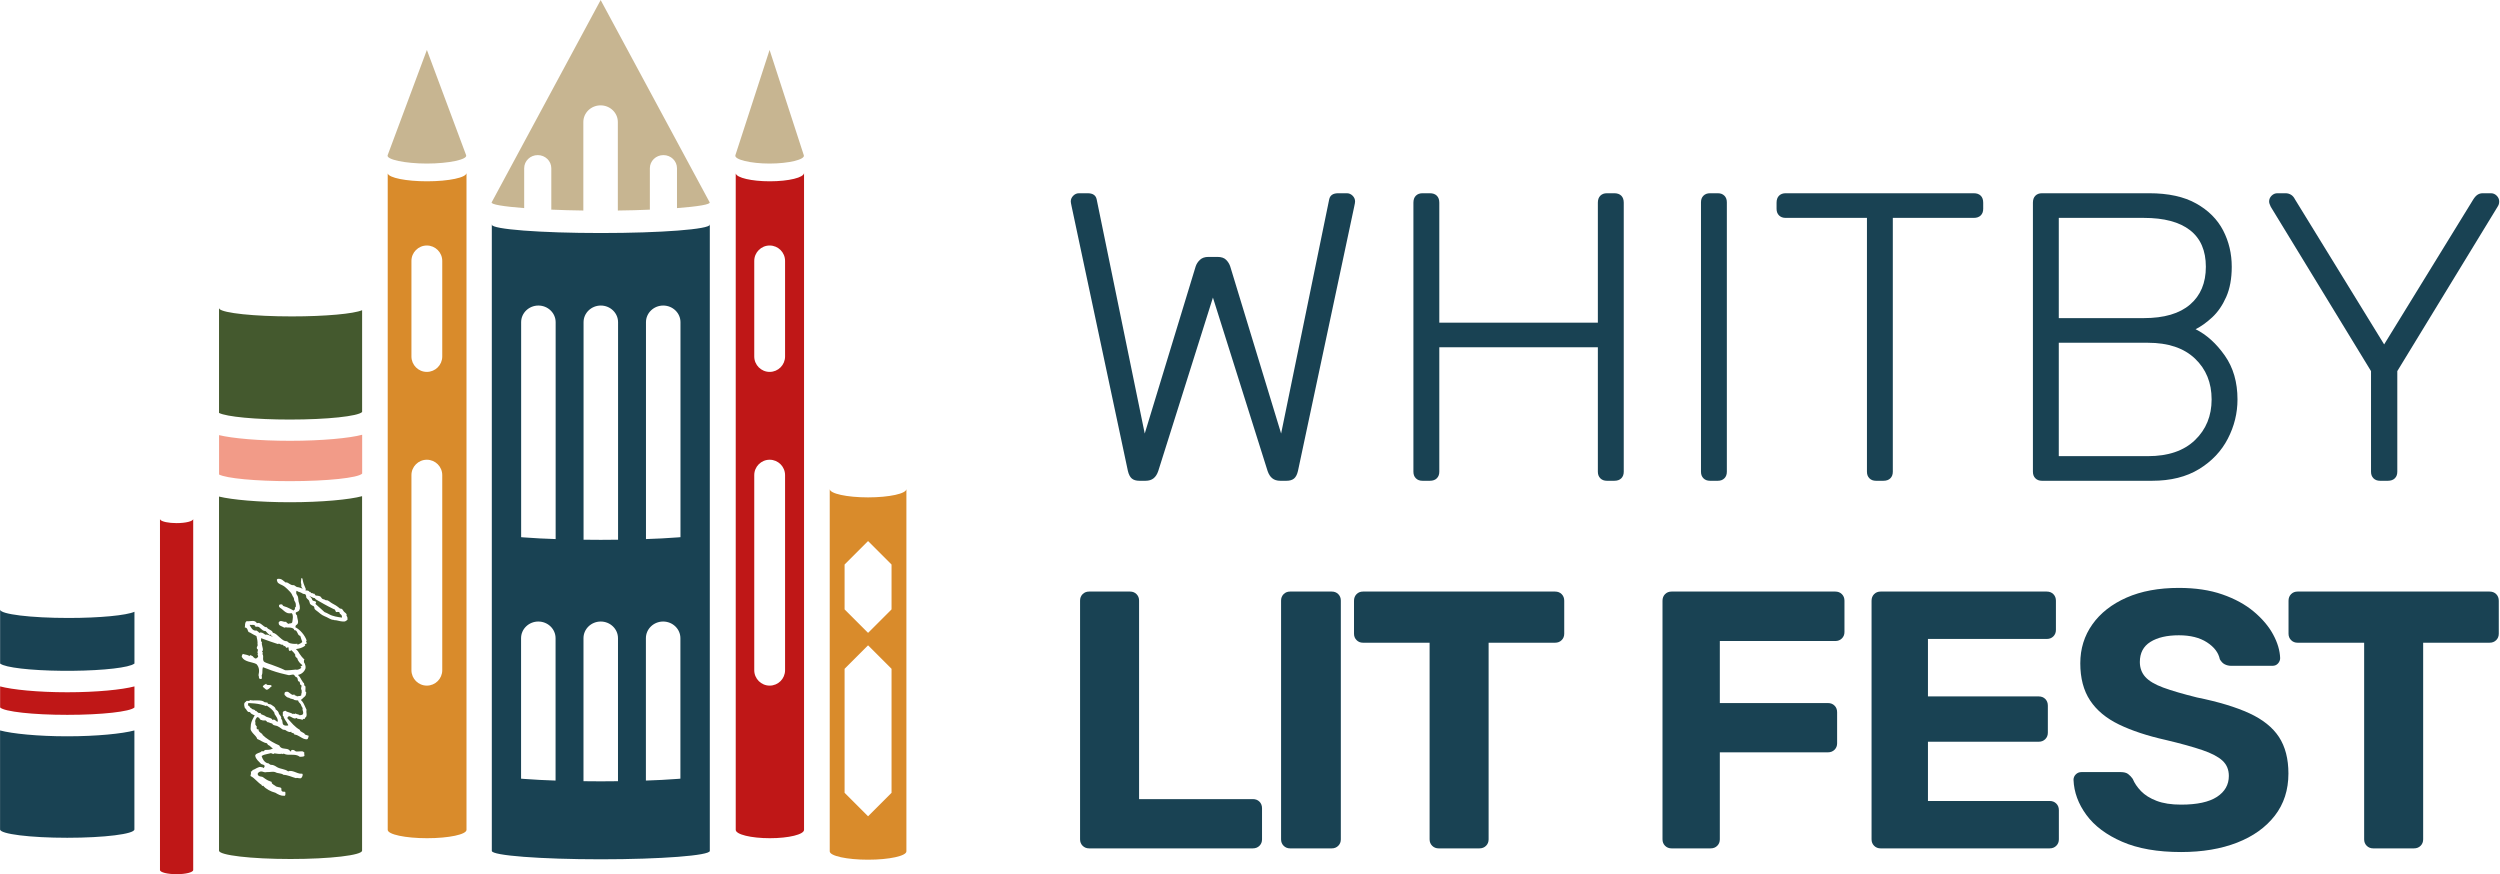
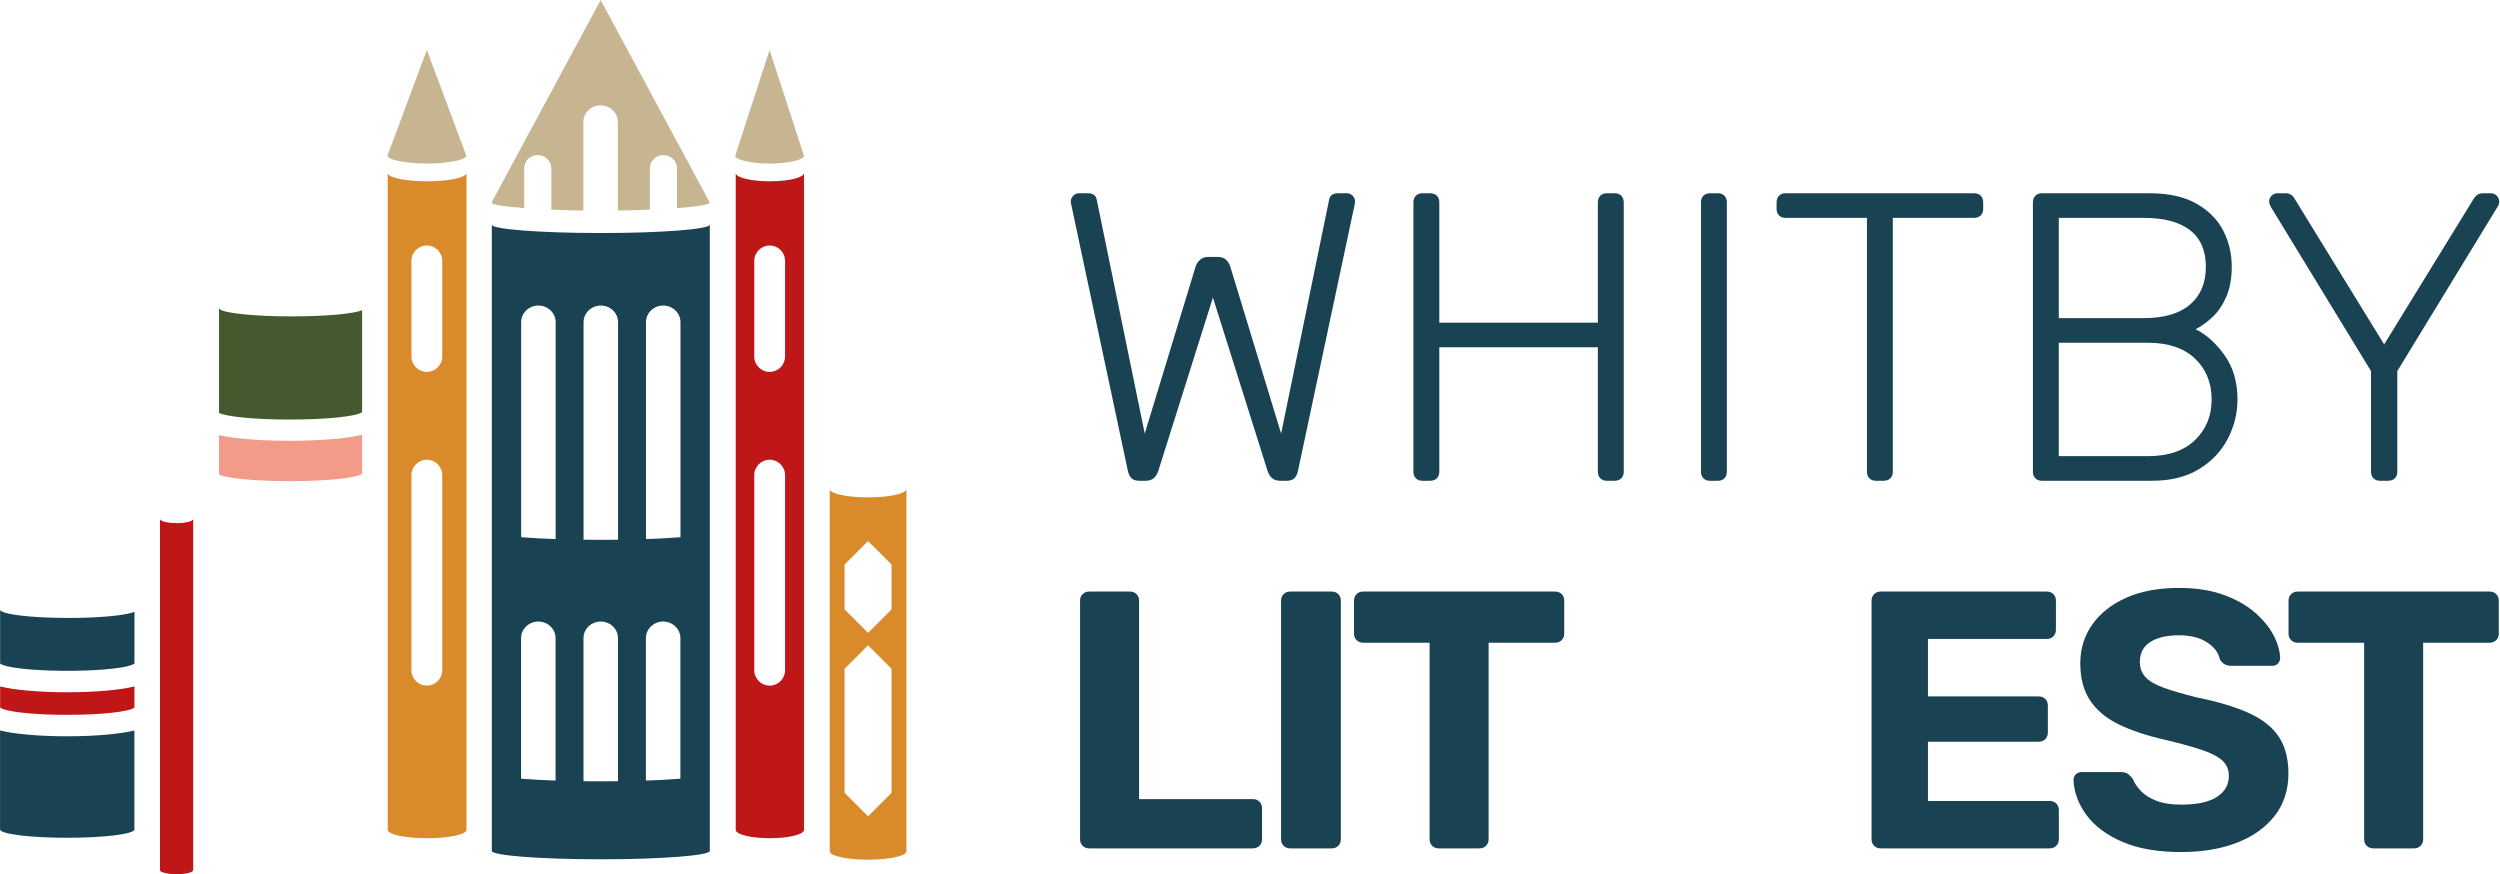
<svg xmlns="http://www.w3.org/2000/svg" width="100%" height="100%" viewBox="0 0 2537 887" version="1.1" xml:space="preserve" style="fill-rule:evenodd;clip-rule:evenodd;stroke-linejoin:round;stroke-miterlimit:2;">
  <g transform="matrix(1,0,0,1,-4218.2,-755.906)">
    <g transform="matrix(1,0,0,1,3674.89,0)">
      <g transform="matrix(1.541,0,0,1.489,-53.573,-104.775)">
        <path d="M711.347,730.801C711.254,730.909 711.211,731.024 711.211,731.139C711.211,734.286 743.374,736.842 782.989,736.842C822.604,736.842 854.767,734.286 854.767,731.139L854.767,1157.95C854.767,1161.1 822.604,1163.66 782.989,1163.66C743.374,1163.66 711.211,1161.1 711.211,1157.95L711.211,730.801L711.347,730.801ZM771.578,1110.44L771.578,1012.98C771.578,1006.71 776.669,1001.62 782.939,1001.62C789.209,1001.62 794.3,1006.71 794.3,1012.98L794.3,1110.44L782.939,1110.53L771.578,1110.44ZM812.68,1110.01L812.68,1012.98C812.68,1006.71 817.771,1001.62 824.041,1001.62C830.311,1001.62 835.402,1006.71 835.402,1012.98L835.402,1100.95L833.683,1100.8C830.142,1100.56 826.6,1100.33 823.059,1100.1L817.041,1099.84L823.059,1100.1C826.6,1100.33 830.142,1100.56 833.683,1100.8L835.402,1100.95L835.402,1108.71L833.683,1108.86C830.142,1109.09 826.6,1109.33 823.059,1109.56L812.68,1110.01ZM753.197,1110.01L742.819,1109.56C739.277,1109.33 735.736,1109.09 732.194,1108.86L730.476,1108.71L730.476,1100.95L732.194,1100.8L730.476,1100.95L730.476,1012.98C730.476,1006.71 735.567,1001.62 741.837,1001.62C748.107,1001.62 753.197,1006.71 753.197,1012.98L753.197,1110.01ZM794.349,945.857L782.939,945.949L771.628,945.858L771.628,797.624C771.628,791.354 776.719,786.263 782.989,786.263C789.259,786.263 794.349,791.354 794.349,797.624L794.349,945.857ZM753.247,945.424L742.819,944.974C739.277,944.742 735.736,944.51 732.194,944.278L730.526,944.132L730.526,797.624C730.526,791.354 735.617,786.263 741.887,786.263C748.157,786.263 753.247,791.354 753.247,797.624L753.247,945.424ZM835.452,944.123L833.683,944.278C830.142,944.51 826.6,944.742 823.059,944.974L812.73,945.42L812.73,797.624C812.73,791.354 817.821,786.263 824.091,786.263C830.361,786.263 835.452,791.354 835.452,797.624L835.452,944.123Z" style="fill:rgb(25,66,83);" />
      </g>
      <g transform="matrix(1.541,0,0,1.489,-53.573,-104.775)">
        <path d="M854.767,731.139L854.673,730.846L854.631,730.801L854.767,730.801L854.767,731.139Z" />
      </g>
      <g>
        <g transform="matrix(0.744,0,0,0.719,-11.715,498.136)">
          <path d="M1460.97,652.226C1432.51,649.991 1415.03,646.966 1416.64,644.048L1565.29,358.577L1713.94,644.048C1715.55,646.979 1697.98,650.011 1669.4,652.244L1669.4,595.924C1669.4,585.714 1661.12,577.424 1650.9,577.424C1640.69,577.424 1632.4,585.714 1632.4,595.924L1632.4,654.408C1618.83,655.031 1604.12,655.469 1588.72,655.646L1588.72,530.746C1588.72,517.76 1578.17,507.218 1565.19,507.218C1552.2,507.218 1541.66,517.76 1541.66,530.746L1541.66,655.644C1526.26,655.433 1511.55,655.013 1497.97,654.396L1497.97,595.924C1497.97,585.714 1489.68,577.424 1479.47,577.424C1469.26,577.424 1460.97,585.714 1460.97,595.924L1460.97,652.226Z" style="fill:rgb(199,181,145);" />
        </g>
        <g transform="matrix(1.541,0,0,1.489,-59.528,-107.752)">
          <path d="M698.153,685.78C698.155,685.785 698.157,685.79 698.159,685.795C699.274,688.739 686.581,691.499 672.32,691.499C658.059,691.499 645.39,688.748 646.48,685.795L646.48,685.795L672.319,614.065L698.153,685.78Z" style="fill:rgb(199,181,145);" />
        </g>
        <g transform="matrix(1.541,0,0,1.489,-47.618,-107.752)">
          <path d="M912.785,685.772L912.794,685.795C913.876,688.751 902.702,691.499 890.272,691.499C877.841,691.499 866.804,688.797 867.75,685.795L890.271,614.065L912.785,685.772Z" style="fill:rgb(199,181,145);" />
        </g>
      </g>
      <g transform="matrix(1.541,0,0,1.489,-71.438,-104.775)">
        <path d="M526.161,931.691L526.161,1170.96C526.161,1172.54 521.259,1173.82 515.22,1173.82C509.181,1173.82 504.278,1172.54 504.278,1170.96L504.278,931.691L504.5,932.266C505.521,933.564 509.936,934.543 515.22,934.543C521.259,934.543 526.161,933.265 526.161,931.691Z" style="fill:rgb(191,23,23);" />
      </g>
      <g transform="matrix(1.489,0,0,1.489,89.237,-2631.09)">
        <path d="M852.929,2392.53L852.93,2392.53L852.93,2840.24C852.93,2843.39 842.5,2845.94 829.653,2845.94C816.805,2845.94 806.375,2843.39 806.375,2840.24L806.375,2392.88C807.085,2395.87 817.229,2398.24 829.617,2398.24C842.483,2398.24 852.929,2395.68 852.929,2392.53ZM840,2598.5C840,2592.7 835.295,2588 829.5,2588C823.705,2588 819,2592.7 819,2598.5L819,2731.45C819,2737.25 823.705,2741.95 829.5,2741.95C835.295,2741.95 840,2737.25 840,2731.45L840,2598.5ZM840,2452.5C840,2446.7 835.295,2442 829.5,2442C823.705,2442 819,2446.7 819,2452.5L819,2517.64C819,2523.43 823.705,2528.14 829.5,2528.14C835.295,2528.14 840,2523.43 840,2517.64L840,2452.5Z" style="fill:rgb(191,23,23);" />
      </g>
      <g transform="matrix(1.489,0,0,1.489,89.237,-2631.09)">
        <path d="M622.885,2392.53L622.886,2392.53L622.886,2840.24C622.886,2843.39 610.857,2845.94 596.041,2845.94C581.224,2845.94 569.195,2843.39 569.195,2840.24L569.195,2392.88C570.013,2395.87 581.712,2398.24 595.999,2398.24C610.838,2398.24 622.885,2395.68 622.885,2392.53ZM606.358,2598.5C606.358,2592.7 601.653,2588 595.858,2588C590.062,2588 585.358,2592.7 585.358,2598.5L585.358,2731.45C585.358,2737.25 590.062,2741.95 595.858,2741.95C601.653,2741.95 606.358,2737.25 606.358,2731.45L606.358,2598.5ZM606.358,2452.5C606.358,2446.7 601.653,2442 595.858,2442C590.062,2442 585.358,2446.7 585.358,2452.5L585.358,2517.64C585.358,2523.43 590.062,2528.14 595.858,2528.14C601.653,2528.14 606.358,2523.43 606.358,2517.64L606.358,2452.5Z" style="fill:rgb(217,139,43);" />
      </g>
      <g transform="matrix(1.489,0,0,1.489,171.119,-74.819)">
        <path d="M250,1055.72C258.217,1057.94 275.623,1059.72 295.783,1059.72C315.935,1059.72 333.337,1057.94 341.556,1055.73L341.556,1123.18C341.556,1126.33 321.043,1128.88 295.778,1128.88C270.512,1128.88 250,1126.33 250,1123.18L250,1055.72Z" style="fill:rgb(25,66,83);" />
      </g>
      <g transform="matrix(1.489,0,0,1.489,-156.407,60.518)">
        <path d="M470,949.168L470,934.818C478.217,937.03 495.623,938.816 515.783,938.816C535.935,938.816 553.337,937.032 561.556,934.821L561.556,949.175C558.654,952.021 539.251,954.207 515.783,954.207C492.291,954.207 472.874,952.017 470,949.168Z" style="fill:rgb(191,23,23);" />
      </g>
      <g transform="matrix(1.489,0,0,1.489,183.029,-80.774)">
        <path d="M488.753,842.695C485.995,845.596 464.996,847.847 439.537,847.847C415.964,847.847 396.215,845.917 391.227,843.32L391.227,771.845L391.483,772.428C394.027,775.302 415.176,777.548 440.855,777.548C463.753,777.548 483.05,775.762 488.753,773.315L488.753,842.695Z" style="fill:rgb(68,89,46);" />
      </g>
      <g transform="matrix(1.489,0,0,1.489,-144.497,60.518)">
        <path d="M611.227,790.414L611.227,763.571C620.038,765.73 638.358,767.441 659.537,767.441C681.475,767.441 700.346,765.605 708.753,763.316L708.753,789.789C705.995,792.69 684.996,794.941 659.537,794.941C635.964,794.941 616.215,793.011 611.227,790.414Z" style="fill:rgb(242,155,136);" />
      </g>
      <g transform="matrix(1.489,0,0,1.489,-156.407,57.54)">
        <path d="M470,921.314L470,884.473C470,887.62 490.882,890.176 516.602,890.176C538.073,890.176 556.172,888.395 561.556,885.954L561.556,921.314L561.401,921.314C558.204,923.942 540.898,925.976 519.499,926.189L516.611,926.207L513.49,926.2L512.066,926.189C490.663,925.976 473.357,923.941 470.162,921.314L470,921.314Z" style="fill:rgb(25,66,83);" />
      </g>
      <g transform="matrix(1.489,0,0,1.489,89.237,-2631.09)">
        <path d="M870.44,2607.95C870.44,2611.1 882.147,2613.66 896.567,2613.66C910.987,2613.66 922.694,2611.1 922.694,2607.95L922.694,2854.89C922.694,2858.04 910.987,2860.59 896.567,2860.59C882.147,2860.59 870.44,2858.04 870.44,2854.89L870.44,2607.95ZM912.567,2730.49L896.567,2714.49L880.567,2730.49L880.567,2815L896.567,2831L912.567,2815L912.567,2730.49ZM912.567,2659.42L896.567,2643.42L880.567,2659.42L880.567,2690L896.567,2706L912.567,2690L912.567,2659.42Z" style="fill:rgb(217,139,43);" />
      </g>
      <g transform="matrix(1,0,0,1,580.043,-11.565)">
-         <path d="M330.709,1271L330.709,1630.7C330.709,1635.38 298.179,1639.19 258.112,1639.19C218.045,1639.19 185.516,1635.38 185.516,1630.7L185.516,1271.38C198.634,1274.59 225.907,1277.14 257.438,1277.14C290.099,1277.14 318.192,1274.41 330.709,1271ZM263.925,1505.64C265.014,1506.54 266.212,1507.36 267.519,1508.11L267.52,1508.11L267.529,1508.12C267.636,1508.72 267.903,1509.2 268.332,1509.55C268.376,1509.59 268.422,1509.62 268.47,1509.65C268.985,1510.01 269.53,1510.33 270.104,1510.61C270.679,1510.88 271.224,1511.19 271.739,1511.53C271.821,1511.58 271.899,1511.64 271.972,1511.7C272.338,1512 272.592,1512.38 272.732,1512.84L274.549,1513.5L274.925,1513.63C275.328,1513.76 275.73,1513.89 276.134,1514.02C276.214,1514.05 276.294,1514.07 276.374,1514.1C276.453,1514.12 276.539,1514.13 276.612,1514.17C276.626,1514.18 276.597,1514.2 276.59,1514.22C276.582,1514.23 276.575,1514.25 276.568,1514.26C276.53,1514.35 276.497,1514.43 276.467,1514.52C276.388,1514.76 276.338,1514.99 276.284,1515.23C276.242,1515.42 276.195,1515.6 276.143,1515.79C276.104,1515.92 276.062,1516.06 276.017,1516.19C275.932,1516.44 275.829,1516.69 275.7,1516.93C275.626,1517.06 275.547,1517.19 275.448,1517.31C275.288,1517.5 275.074,1517.64 274.834,1517.7C274.758,1517.71 274.677,1517.72 274.598,1517.72C274.42,1517.71 274.242,1517.69 274.064,1517.68C273.864,1517.67 273.665,1517.66 273.465,1517.64C272.927,1517.57 272.394,1517.45 271.879,1517.29C271.042,1517.01 270.267,1516.57 269.495,1516.15C268.723,1515.73 267.97,1515.27 267.205,1514.83C266.566,1514.47 265.918,1514.12 265.261,1513.79C265.023,1513.66 264.785,1513.55 264.537,1513.45C264.069,1513.26 263.58,1513.13 263.083,1513.04C262.808,1512.99 262.531,1512.96 262.254,1512.94C262.183,1512.93 262.112,1512.93 262.041,1512.93C262.005,1512.92 261.964,1512.94 261.933,1512.92C261.917,1512.91 261.933,1512.89 261.933,1512.87C261.932,1512.85 261.932,1512.83 261.931,1512.81C261.927,1512.71 261.918,1512.61 261.9,1512.52C261.85,1512.24 261.73,1511.98 261.494,1511.82C261.381,1511.74 261.251,1511.69 261.127,1511.64C260.92,1511.55 260.707,1511.47 260.49,1511.41C260.227,1511.33 259.962,1511.27 259.705,1511.18C259.574,1511.13 259.446,1511.08 259.32,1511.02C259.231,1510.98 259.141,1510.94 259.065,1510.87C258.88,1510.71 258.823,1510.46 258.819,1510.23C258.818,1510.15 258.822,1510.07 258.83,1509.99C258.832,1509.98 258.834,1509.96 258.836,1509.94C258.838,1509.93 258.858,1509.9 258.843,1509.89C258.826,1509.88 258.813,1509.91 258.798,1509.92C258.725,1509.98 258.649,1510.03 258.57,1510.07C258.33,1510.21 258.066,1510.3 257.792,1510.33C257.491,1510.37 257.189,1510.34 256.891,1510.29C256.429,1510.21 255.977,1510.07 255.545,1509.89C255.11,1509.71 254.689,1509.5 254.286,1509.26C254.015,1509.09 253.755,1508.91 253.489,1508.74C253.249,1508.59 253.007,1508.44 252.761,1508.3C252.677,1508.25 252.592,1508.2 252.507,1508.15C252.48,1508.14 252.455,1508.12 252.425,1508.11C252.392,1508.1 252.355,1508.11 252.321,1508.12C252.269,1508.12 252.217,1508.12 252.165,1508.12C251.974,1508.12 251.783,1508.12 251.593,1508.1C250.983,1508.05 250.374,1507.9 249.836,1507.6C249.514,1507.42 249.24,1507.18 248.952,1506.96C248.698,1506.76 248.44,1506.56 248.177,1506.37C247.773,1506.08 247.359,1505.81 246.942,1505.54C246.768,1505.43 246.606,1505.3 246.426,1505.2C246.168,1505.05 245.885,1504.95 245.624,1504.81C245.504,1504.74 245.393,1504.67 245.277,1504.59C245.132,1504.5 244.983,1504.42 244.829,1504.35C244.596,1504.23 244.354,1504.14 244.105,1504.07C243.804,1503.99 243.495,1503.94 243.191,1503.87C242.292,1503.67 241.377,1503.49 240.569,1503.03C240.209,1502.82 239.933,1502.51 239.725,1502.15C239.65,1502.02 239.583,1501.89 239.523,1501.76C239.513,1501.74 239.505,1501.71 239.496,1501.69C239.487,1501.67 239.489,1501.64 239.47,1501.63C239.446,1501.62 239.415,1501.63 239.388,1501.63C239.282,1501.63 239.175,1501.62 239.07,1501.61C238.815,1501.59 238.564,1501.53 238.322,1501.45C237.708,1501.24 237.111,1500.98 236.506,1500.75C236.246,1500.65 235.986,1500.54 235.719,1500.46C235.496,1500.4 235.267,1500.36 235.037,1500.34C234.957,1500.33 234.877,1500.33 234.797,1500.33C234.77,1500.32 234.742,1500.33 234.715,1500.32C234.701,1500.32 234.69,1500.31 234.678,1500.3C234.627,1500.27 234.577,1500.23 234.53,1500.19C234.347,1500.05 234.197,1499.88 234.047,1499.7C233.785,1499.39 233.511,1499.08 233.183,1498.84C233.039,1498.73 232.882,1498.63 232.707,1498.58C232.575,1498.55 232.436,1498.55 232.301,1498.56C232.254,1498.57 232.206,1498.58 232.159,1498.59C232.14,1498.59 232.121,1498.6 232.101,1498.6C232.004,1498.6 231.905,1498.59 231.809,1498.58C231.576,1498.57 231.344,1498.58 231.112,1498.58C230.941,1498.59 230.77,1498.6 230.6,1498.62C230.464,1498.63 230.329,1498.65 230.192,1498.64C229.908,1498.63 229.628,1498.56 229.382,1498.41C229.299,1498.37 229.219,1498.31 229.145,1498.25C229.119,1498.23 229.101,1498.19 229.07,1498.18C229.039,1498.17 229.006,1498.19 228.974,1498.2C228.898,1498.21 228.822,1498.21 228.746,1498.21C228.52,1498.22 228.29,1498.19 228.078,1498.11C227.832,1498.02 227.62,1497.84 227.428,1497.66C227.043,1497.31 226.746,1496.86 226.472,1496.41C226.359,1496.23 226.254,1496.04 226.137,1495.86L226.107,1495.82L224.644,1495.28L224.613,1495.27C224.546,1495.25 224.479,1495.23 224.413,1495.2L224.349,1495.17L224.28,1495.15C224.143,1495.3 224.01,1495.45 223.879,1495.61C223.226,1496.38 222.74,1497.21 222.423,1498.1C222.106,1499 222.146,1500.06 222.542,1501.28C222.225,1501.88 222.225,1502.43 222.542,1502.95C222.859,1503.46 223.176,1503.94 223.493,1504.37L223.85,1504.37C223.85,1504.73 223.81,1505.1 223.731,1505.47C223.651,1505.85 223.642,1506.2 223.701,1506.54C223.76,1506.88 223.929,1507.16 224.206,1507.37C224.483,1507.59 224.979,1507.7 225.692,1507.7C225.573,1508.49 225.731,1509.16 226.167,1509.69C226.603,1510.23 227.098,1510.68 227.653,1511.06C228.208,1511.43 228.713,1511.8 229.168,1512.16C229.624,1512.52 229.812,1512.91 229.733,1513.35C229.772,1513.35 229.832,1513.39 229.911,1513.46C230.387,1513.78 230.832,1514.15 231.248,1514.57C231.664,1514.98 232.09,1515.37 232.526,1515.72C234.705,1517.39 236.983,1518.9 239.36,1520.27C241.737,1521.64 244.174,1522.86 246.67,1523.92C247.066,1524.84 247.571,1525.51 248.185,1525.94C248.799,1526.38 249.453,1526.69 250.146,1526.87C250.84,1527.05 251.553,1527.16 252.286,1527.22C253.019,1527.28 253.732,1527.38 254.425,1527.52C255.118,1527.66 255.752,1527.91 256.327,1528.26C256.901,1528.62 257.386,1529.19 257.783,1529.99L258.793,1529.75C258.634,1529.35 258.654,1529.06 258.852,1528.86C259.05,1528.66 259.328,1528.54 259.684,1528.5C260.041,1528.46 260.407,1528.47 260.784,1528.53C261.16,1528.59 261.467,1528.66 261.705,1528.74C262.576,1529.61 263.478,1530.07 264.409,1530.11C265.34,1530.14 266.261,1530.11 267.172,1529.99C268.083,1529.87 268.965,1529.84 269.817,1529.9C270.668,1529.96 271.471,1530.44 272.224,1531.35C272.025,1531.71 271.926,1532.06 271.926,1532.39C271.926,1532.73 272.006,1533.1 272.164,1533.49C272.243,1533.81 272.283,1534.05 272.283,1534.21C272.283,1534.36 272.144,1534.56 271.867,1534.8C271.629,1535 271.322,1535.14 270.946,1535.22C270.569,1535.3 270.183,1535.35 269.787,1535.36C269.391,1535.38 268.995,1535.4 268.598,1535.42C268.202,1535.44 267.865,1535.47 267.588,1535.51C266.32,1534.52 265.013,1533.92 263.666,1533.7C262.319,1533.48 260.952,1533.38 259.565,1533.4C258.179,1533.42 256.792,1533.41 255.406,1533.37C254.019,1533.33 252.652,1532.98 251.305,1532.3C250.869,1532.3 250.592,1532.35 250.473,1532.45C250.354,1532.55 250.136,1532.68 249.819,1532.84L249.582,1532.36C248.195,1532.56 246.937,1532.61 245.808,1532.51C244.679,1532.41 243.441,1532.24 242.094,1532.01L241.737,1531.95L241.499,1532.18C241.222,1532.46 240.925,1532.59 240.608,1532.57C240.291,1532.55 239.974,1532.47 239.657,1532.33C239.34,1532.19 239.033,1532.06 238.736,1531.92C238.439,1531.78 238.132,1531.75 237.815,1531.83C237.34,1531.95 236.854,1532.08 236.359,1532.22C235.864,1532.35 235.359,1532.46 234.844,1532.54C233.695,1532.82 232.645,1533.08 231.694,1533.31C230.743,1533.55 229.772,1534.01 228.782,1534.68C228.98,1535.43 229.248,1536.19 229.584,1536.94C229.921,1537.69 230.327,1538.39 230.803,1539.05C231.278,1539.7 231.833,1540.29 232.467,1540.8C233.1,1541.32 233.794,1541.69 234.546,1541.93L234.725,1541.99C234.764,1541.95 234.824,1541.93 234.903,1541.93C235.18,1541.89 235.448,1541.96 235.705,1542.14C235.963,1542.32 236.24,1542.53 236.537,1542.76C236.834,1543 237.171,1543.22 237.548,1543.42C237.924,1543.62 238.37,1543.69 238.885,1543.65C239.281,1543.62 239.736,1543.67 240.252,1543.83C240.767,1543.99 241.282,1544.19 241.797,1544.43C242.312,1544.66 242.807,1544.93 243.282,1545.23C243.758,1545.53 244.154,1545.79 244.471,1546.03L244.53,1546.03C245.402,1546.51 246.313,1546.88 247.264,1547.16C248.215,1547.44 249.176,1547.7 250.146,1547.93C251.117,1548.17 252.068,1548.46 252.999,1548.8C253.93,1549.13 254.811,1549.62 255.643,1550.25C256.753,1549.82 257.852,1549.69 258.941,1549.87C260.031,1550.04 261.12,1550.34 262.21,1550.76C263.299,1551.17 264.389,1551.59 265.478,1552C266.568,1552.42 267.667,1552.63 268.777,1552.63L269.846,1552.57C270.163,1552.77 270.352,1553.03 270.411,1553.37C270.47,1553.71 270.451,1554.07 270.352,1554.47C270.252,1554.87 270.114,1555.24 269.936,1555.6C269.757,1555.96 269.589,1556.25 269.43,1556.49C269.034,1557.01 268.589,1557.28 268.093,1557.32C267.598,1557.36 267.093,1557.32 266.578,1557.2C266.063,1557.09 265.548,1556.99 265.033,1556.91C264.518,1556.83 264.042,1556.91 263.607,1557.14C262.537,1556.87 261.497,1556.54 260.487,1556.16C259.476,1555.79 258.446,1555.43 257.396,1555.09C256.346,1554.76 255.297,1554.46 254.247,1554.2C253.197,1553.94 252.097,1553.8 250.948,1553.76C250.354,1553.28 249.7,1552.94 248.987,1552.75C248.274,1552.55 247.561,1552.39 246.848,1552.27C246.135,1552.15 245.422,1552.01 244.709,1551.86C243.995,1551.7 243.302,1551.44 242.629,1551.08C242.594,1551.05 242.567,1551.03 242.547,1551.02L242.532,1551.02C242.512,1551.02 242.485,1551 242.45,1550.96C241.42,1550.73 240.479,1550.63 239.628,1550.67C238.776,1550.71 237.835,1550.79 236.805,1550.9C236.607,1550.9 236.349,1550.91 236.032,1550.93C235.715,1550.95 235.378,1550.96 235.022,1550.96C234.665,1550.96 234.338,1550.97 234.041,1550.99C233.744,1551.01 233.536,1551.04 233.417,1551.08C233.313,1551.08 233.209,1551.1 233.105,1551.13L233.016,1551.16C232.912,1551.19 232.808,1551.2 232.704,1551.2C231.951,1551.2 231.209,1551.06 230.476,1550.79C229.743,1550.51 228.98,1550.37 228.188,1550.37C227.514,1550.37 226.87,1550.56 226.256,1550.93C225.642,1551.31 225.177,1551.8 224.86,1552.39C224.82,1552.47 224.8,1552.59 224.8,1552.75C224.8,1553.3 224.909,1553.75 225.127,1554.08C225.345,1554.42 225.622,1554.69 225.959,1554.89C226.296,1555.08 226.672,1555.23 227.088,1555.33C227.504,1555.43 227.93,1555.52 228.366,1555.6C228.524,1555.6 228.762,1555.63 229.079,1555.69C229.396,1555.75 229.594,1555.82 229.673,1555.9C230.07,1556.1 230.486,1556.36 230.921,1556.7C231.357,1557.04 231.773,1557.34 232.169,1557.62C233.239,1558.37 234.319,1559.02 235.408,1559.55C236.498,1560.09 237.676,1560.55 238.944,1560.95C238.904,1561.42 238.944,1561.81 239.063,1562.11C239.182,1562.4 239.36,1562.65 239.598,1562.85C239.836,1563.05 240.113,1563.25 240.43,1563.44C240.747,1563.64 241.044,1563.88 241.321,1564.16L241.737,1564.57L242.034,1564.28C242.47,1564.95 243.045,1565.42 243.758,1565.7C244.471,1565.98 245.224,1566.18 246.016,1566.3C246.61,1566.38 247.105,1566.47 247.502,1566.56C247.898,1566.66 248.205,1566.81 248.423,1567.01C248.641,1567.21 248.779,1567.5 248.839,1567.87C248.898,1568.25 248.888,1568.75 248.809,1569.39L248.809,1569.57L248.928,1569.68C249.245,1570.32 249.611,1570.68 250.027,1570.78C250.443,1570.88 250.849,1570.92 251.246,1570.9C251.642,1570.88 251.998,1570.88 252.315,1570.9C252.632,1570.92 252.811,1571.19 252.85,1571.7C252.929,1572.22 252.949,1572.77 252.91,1573.37C252.87,1573.96 252.711,1574.5 252.434,1574.97C252.078,1574.97 251.8,1574.99 251.602,1575.03C249.978,1575.11 248.413,1574.82 246.907,1574.17C245.402,1573.52 243.995,1572.77 242.688,1571.94L242.629,1571.94L242.629,1571.88L242.51,1571.88C241.44,1571.61 240.331,1571.24 239.182,1570.78C238.033,1570.33 236.924,1569.8 235.854,1569.21C234.784,1568.61 233.774,1567.95 232.823,1567.22C231.872,1566.49 231.06,1565.68 230.387,1564.81C230.07,1564.93 229.822,1565 229.644,1565.02C229.465,1565.04 229.327,1565.01 229.228,1564.93C229.129,1564.85 229.04,1564.72 228.96,1564.54C228.881,1564.37 228.742,1564.12 228.544,1563.8C228.188,1563.64 227.782,1563.38 227.326,1563.03C226.87,1562.67 226.395,1562.28 225.9,1561.84C225.405,1561.4 224.939,1560.98 224.503,1560.56C224.067,1560.15 223.691,1559.8 223.374,1559.52C222.423,1558.57 221.502,1557.73 220.611,1557C219.719,1556.26 218.66,1555.58 217.431,1554.95C217.629,1554.27 217.788,1553.53 217.907,1552.72C218.026,1551.9 217.986,1551.16 217.788,1550.49C218.263,1550.41 218.66,1550.22 218.976,1549.92C219.293,1549.63 219.531,1549.26 219.69,1548.83C220.324,1548.71 220.997,1548.45 221.71,1548.05C222.423,1547.66 223.156,1547.26 223.909,1546.86C224.662,1546.47 225.395,1546.16 226.108,1545.94C226.821,1545.73 227.475,1545.69 228.069,1545.85C228.465,1545.97 228.782,1546.04 229.02,1546.06C229.257,1546.08 229.465,1546.11 229.644,1546.15C229.822,1546.19 229.99,1546.27 230.149,1546.39C230.307,1546.51 230.525,1546.7 230.803,1546.98C231.08,1546.63 231.337,1546.23 231.575,1545.79C231.813,1545.36 231.852,1544.92 231.694,1544.49C231.535,1544.13 231.298,1543.87 230.981,1543.71C230.664,1543.56 230.327,1543.43 229.971,1543.33C229.614,1543.23 229.267,1543.13 228.931,1543.03C228.594,1542.93 228.307,1542.76 228.069,1542.53C227.475,1541.85 226.861,1541.22 226.227,1540.62C225.593,1540.03 224.998,1539.41 224.444,1538.78C223.889,1538.15 223.414,1537.45 223.018,1536.7C222.621,1535.95 222.364,1535.1 222.245,1534.15C222.483,1533.43 222.879,1532.91 223.434,1532.57C223.988,1532.24 224.582,1531.95 225.216,1531.71C225.85,1531.47 226.484,1531.23 227.118,1531C227.752,1530.76 228.307,1530.36 228.782,1529.81C229.456,1529.89 230.089,1529.9 230.684,1529.84C231.278,1529.78 231.674,1529.35 231.872,1528.56C232.744,1528.48 233.516,1528.44 234.19,1528.44C234.863,1528.44 235.507,1528.41 236.121,1528.35C236.735,1528.29 237.369,1528.16 238.023,1527.97C238.677,1527.77 239.42,1527.45 240.252,1527.02L239.42,1526.48C239.023,1526.24 238.667,1525.96 238.35,1525.65C238.033,1525.33 237.716,1525.02 237.399,1524.73C237.082,1524.43 236.735,1524.16 236.359,1523.92C235.983,1523.69 235.557,1523.51 235.081,1523.39C235.002,1522.84 234.814,1522.46 234.517,1522.26C234.22,1522.06 233.913,1521.81 233.596,1521.49C233.081,1521.53 232.417,1521.38 231.605,1521.04C230.793,1520.71 229.951,1520.3 229.079,1519.82C228.208,1519.35 227.356,1518.87 226.524,1518.4C225.692,1517.92 224.959,1517.59 224.325,1517.39C223.968,1516.28 223.374,1515.28 222.542,1514.39C221.71,1513.5 220.888,1512.6 220.076,1511.71C219.264,1510.82 218.59,1509.88 218.055,1508.89C217.521,1507.9 217.392,1506.73 217.669,1505.38C217.669,1504.31 217.738,1503.37 217.877,1502.56C218.016,1501.75 218.204,1500.97 218.442,1500.21C218.679,1499.46 218.986,1498.71 219.363,1497.95C219.739,1497.2 220.165,1496.37 220.64,1495.46C220.64,1495.42 220.69,1495.3 220.789,1495.1C220.888,1494.9 220.997,1494.71 221.116,1494.51C221.235,1494.31 221.344,1494.12 221.443,1493.94C221.542,1493.77 221.591,1493.68 221.591,1493.68L221.862,1493.49L221.861,1493.49C221.234,1493.14 220.559,1492.92 219.906,1492.64C219.323,1492.39 218.76,1492.08 218.261,1491.69C218.235,1491.67 218.209,1491.64 218.183,1491.62L218.181,1491.62C217.987,1491.46 217.797,1491.3 217.631,1491.11C217.418,1490.86 217.245,1490.59 217.096,1490.3L217.098,1490.3C217.081,1490.26 217.064,1490.23 217.048,1490.19C217.032,1490.16 217.016,1490.13 217.001,1490.09C216.986,1490.06 216.986,1490.01 216.956,1489.99C216.936,1489.98 216.907,1490 216.882,1490.01L216.395,1490.07C216.007,1490.1 215.599,1490.08 215.241,1489.91C214.591,1489.61 214.133,1489.01 213.749,1488.43C213.59,1488.19 213.437,1487.94 213.288,1487.7C213.135,1487.44 212.998,1487.18 212.816,1486.95C212.621,1486.7 212.389,1486.48 212.131,1486.29L211.837,1486.1C211.82,1486.09 211.792,1486.09 211.786,1486.07C211.711,1485.85 211.662,1485.61 211.6,1485.39C211.533,1485.14 211.466,1484.89 211.399,1484.64C211.183,1483.84 211.026,1482.99 211.072,1482.15C211.099,1481.66 211.19,1481.19 211.443,1480.77C211.615,1480.48 211.859,1480.17 212.123,1479.97C212.177,1479.93 212.255,1479.94 212.315,1479.91C212.431,1479.85 212.527,1479.74 212.618,1479.65C212.85,1479.42 213.055,1479.16 213.294,1478.94C213.359,1478.88 213.427,1478.82 213.496,1478.76C213.52,1478.74 213.541,1478.71 213.569,1478.7C213.584,1478.69 213.603,1478.69 213.621,1478.69C213.693,1478.68 213.765,1478.68 213.837,1478.67C214.055,1478.66 214.273,1478.68 214.49,1478.7C215.036,1478.76 215.611,1478.82 216.15,1478.68C216.421,1478.61 216.637,1478.49 216.789,1478.25C216.843,1478.16 216.886,1478.07 216.92,1477.98C216.929,1477.95 216.937,1477.93 216.945,1477.9C216.948,1477.89 216.943,1477.87 216.956,1477.87C216.993,1477.87 217.028,1477.89 217.064,1477.9C217.136,1477.92 217.209,1477.93 217.281,1477.95C217.538,1478.02 217.796,1478.07 218.056,1478.11C218.749,1478.23 219.451,1478.29 220.154,1478.29C220.644,1478.29 221.133,1478.27 221.623,1478.26C223.421,1478.22 225.23,1478.16 227.023,1478.34C227.605,1478.4 228.194,1478.46 228.767,1478.59C229.471,1478.74 230.147,1479.01 230.762,1479.38C230.991,1479.52 231.212,1479.67 231.423,1479.84C231.484,1479.89 231.545,1479.94 231.604,1479.99C231.634,1480.02 231.655,1480.06 231.694,1480.07C232.701,1480.23 233.717,1480.33 234.725,1480.48C234.741,1480.49 234.727,1480.52 234.729,1480.53C234.735,1480.59 234.742,1480.65 234.753,1480.71C234.778,1480.86 234.817,1481 234.881,1481.14C235.053,1481.5 235.412,1481.69 235.778,1481.83C236.229,1482 236.722,1482.06 237.195,1482.13C237.47,1482.17 237.746,1482.2 238.01,1482.29C238.291,1482.39 238.505,1482.56 238.739,1482.74C238.954,1482.91 239.175,1483.07 239.4,1483.22C239.707,1483.42 240.025,1483.61 240.333,1483.82C241.037,1484.28 241.726,1484.8 242.244,1485.47C242.516,1485.82 242.734,1486.2 242.84,1486.64C242.882,1486.81 242.908,1486.98 242.919,1487.16C242.922,1487.21 242.924,1487.27 242.925,1487.32C242.926,1487.34 242.916,1487.36 242.926,1487.38C242.934,1487.39 242.956,1487.39 242.971,1487.39C243.035,1487.42 243.098,1487.44 243.16,1487.47C243.329,1487.56 243.488,1487.66 243.641,1487.77C244.157,1488.13 244.634,1488.57 245.046,1489.05C245.369,1489.43 245.682,1489.85 245.864,1490.32C245.947,1490.53 246.021,1490.75 246.085,1490.97C246.129,1491.12 246.158,1491.27 246.205,1491.42C246.265,1491.61 246.35,1491.78 246.447,1491.96C246.611,1492.25 246.788,1492.53 246.992,1492.8C247.187,1493.06 247.409,1493.29 247.609,1493.54C247.947,1493.97 248.255,1494.43 248.46,1494.94C248.62,1495.33 248.742,1495.76 248.702,1496.19C248.685,1496.37 248.642,1496.55 248.579,1496.72C248.564,1496.76 248.548,1496.8 248.53,1496.84C248.524,1496.86 248.506,1496.87 248.512,1496.88C248.522,1496.91 248.551,1496.92 248.571,1496.93C248.609,1496.97 248.647,1497 248.684,1497.03C248.79,1497.13 248.892,1497.23 248.988,1497.34C249.277,1497.66 249.504,1498.04 249.625,1498.46C249.688,1498.67 249.726,1498.9 249.767,1499.12C249.833,1499.48 249.888,1499.84 249.93,1500.19C249.98,1500.61 250.018,1501.02 250.116,1501.43C250.153,1501.58 250.192,1501.74 250.24,1501.89C250.277,1502 250.317,1502.11 250.36,1502.22C250.424,1502.37 250.501,1502.51 250.597,1502.64C250.691,1502.77 250.8,1502.88 250.92,1502.98C251.105,1503.13 251.327,1503.26 251.588,1503.38C251.654,1503.4 251.722,1503.43 251.787,1503.46L251.83,1503.47L251.838,1503.48L251.84,1503.48C251.859,1503.49 251.878,1503.51 251.896,1503.53C251.989,1503.58 252.135,1503.63 252.336,1503.68C252.593,1503.74 252.761,1503.77 252.841,1503.77C253.276,1503.77 253.811,1503.79 254.445,1503.83C255.079,1503.87 255.555,1503.71 255.871,1503.36C255.388,1502.33 254.838,1501.34 254.222,1500.39L254.228,1500.39C254.121,1500.23 254.012,1500.06 253.901,1499.9C253.594,1499.45 253.267,1499.01 252.966,1498.56C252.501,1497.86 252.077,1497.13 251.697,1496.38C251.54,1496.07 251.39,1495.75 251.247,1495.43C251.247,1495.43 251.126,1495.16 251.127,1495.16C251.253,1494.99 251.459,1494.9 251.602,1494.75C251.621,1494.73 251.548,1494.74 251.522,1494.73C251.496,1494.73 251.47,1494.73 251.444,1494.72C251.324,1494.7 251.206,1494.67 251.091,1494.63C250.75,1494.52 250.439,1494.3 250.321,1493.95C250.26,1493.76 250.263,1493.57 250.259,1493.38C250.255,1493.18 250.254,1492.98 250.256,1492.77C250.26,1492.4 250.29,1492.03 250.295,1491.65C250.296,1491.53 250.307,1491.32 250.291,1491.15C250.28,1491.05 250.239,1490.96 250.236,1490.85C250.222,1490.43 250.327,1489.99 250.619,1489.67C250.822,1489.46 251.079,1489.36 251.349,1489.25C251.566,1489.16 251.785,1489.08 252.003,1489C252.215,1488.92 252.428,1488.84 252.641,1488.76C252.711,1488.73 252.777,1488.69 252.85,1488.68C252.87,1488.68 252.88,1488.71 252.895,1488.73C252.955,1488.78 253.017,1488.83 253.08,1488.88C253.319,1489.08 253.576,1489.25 253.846,1489.4C254.227,1489.61 254.632,1489.76 255.04,1489.91C255.64,1490.14 256.25,1490.33 256.861,1490.52C257.304,1490.66 257.744,1490.81 258.182,1490.96C258.617,1491.12 259.049,1491.27 259.463,1491.48C259.75,1491.62 260.028,1491.78 260.296,1491.95C260.372,1492.01 260.448,1492.06 260.523,1492.11C260.561,1492.14 260.592,1492.17 260.635,1492.19C260.647,1492.19 260.647,1492.17 260.654,1492.16L260.787,1491.96C260.905,1491.81 261.069,1491.69 261.267,1491.71C261.471,1491.74 261.676,1491.8 261.868,1491.87C262.014,1491.92 262.153,1491.99 262.308,1492.01C262.456,1492.04 262.646,1492.05 262.784,1491.98C262.963,1491.88 263.055,1491.66 263.118,1491.48C263.137,1491.43 263.153,1491.38 263.168,1491.33C263.176,1491.3 263.17,1491.26 263.191,1491.24C263.201,1491.23 263.208,1491.26 263.217,1491.28L263.436,1491.54C263.624,1491.74 263.848,1491.91 264.101,1492.01C264.7,1492.27 265.345,1492.38 265.969,1492.55C266.243,1492.63 266.53,1492.7 266.788,1492.82C267.006,1492.92 267.201,1493.08 267.368,1493.25C267.415,1493.3 267.46,1493.35 267.503,1493.4C267.511,1493.42 267.515,1493.44 267.529,1493.44C267.577,1493.43 267.617,1493.4 267.662,1493.38C267.749,1493.34 267.837,1493.31 267.926,1493.27C268.196,1493.17 268.477,1493.06 268.763,1493.01C268.976,1492.97 269.195,1492.96 269.41,1492.98C269.489,1492.99 269.568,1493 269.646,1493.01C269.674,1493.01 269.701,1493.03 269.728,1493.02C269.755,1493.02 269.772,1492.99 269.793,1492.97C269.836,1492.94 269.878,1492.9 269.92,1492.87C270.072,1492.74 270.218,1492.6 270.351,1492.45C270.532,1492.24 270.691,1492.01 270.797,1491.76C270.897,1491.52 270.932,1491.26 270.948,1491.01C270.97,1490.65 270.945,1490.3 270.874,1489.95C270.794,1489.56 270.666,1489.17 270.56,1488.79C270.449,1488.39 270.311,1487.99 270.254,1487.58C270.205,1487.23 270.224,1486.88 270.3,1486.54L270.419,1486.13C270.426,1486.11 270.449,1486.09 270.441,1486.07C270.408,1485.99 270.349,1485.93 270.303,1485.87C270.218,1485.74 270.132,1485.61 270.049,1485.48C269.733,1485 269.414,1484.51 269.17,1483.98C269.029,1483.68 268.929,1483.36 268.823,1483.04C268.728,1482.76 268.646,1482.49 268.49,1482.23C268.275,1481.88 268.003,1481.56 267.728,1481.26C267.387,1480.87 267.035,1480.5 266.681,1480.13C266.568,1480.01 266.444,1479.9 266.34,1479.77C266.32,1479.75 266.323,1479.71 266.314,1479.68C266.278,1479.56 266.239,1479.43 266.197,1479.31C266.074,1478.96 265.922,1478.62 265.747,1478.28L265.723,1478.24C265.116,1478.26 264.51,1478.23 263.904,1478.16C263.191,1478.09 262.557,1477.97 262.002,1477.81C261.645,1477.45 261.239,1477.2 260.784,1477.07C260.328,1476.93 259.863,1476.81 259.387,1476.71C258.912,1476.61 258.446,1476.49 257.991,1476.35C257.535,1476.21 257.129,1475.97 256.772,1475.61C256.257,1475.61 255.782,1475.52 255.346,1475.34C254.91,1475.16 254.494,1474.93 254.098,1474.63C253.702,1474.33 253.335,1474 252.999,1473.62C252.662,1473.24 252.335,1472.9 252.018,1472.58C252.018,1472.26 252.008,1471.94 251.988,1471.63C251.969,1471.31 251.988,1471.01 252.048,1470.74C252.107,1470.46 252.226,1470.22 252.404,1470.02C252.583,1469.83 252.87,1469.67 253.266,1469.55C254.336,1469.27 255.198,1469.34 255.851,1469.76C256.505,1470.17 257.129,1470.64 257.723,1471.15C258.317,1471.67 258.932,1472.08 259.565,1472.4C260.199,1472.72 261.012,1472.64 262.002,1472.16C262.002,1472.6 262.121,1472.89 262.359,1473.03C262.596,1473.16 262.864,1473.26 263.161,1473.32C263.458,1473.38 263.745,1473.47 264.023,1473.59C264.3,1473.71 264.498,1473.95 264.617,1474.3C264.854,1474.07 265.27,1473.94 265.865,1473.92C266.459,1473.9 267.024,1473.84 267.558,1473.74C268.093,1473.64 268.519,1473.46 268.836,1473.2C269.153,1472.95 269.173,1472.46 268.896,1471.75C269.331,1471.23 269.51,1470.61 269.43,1469.88C269.351,1469.14 269.331,1468.46 269.371,1467.83C269.014,1467.27 268.826,1466.8 268.806,1466.4C268.787,1466 268.826,1465.63 268.925,1465.27C269.024,1464.91 269.113,1464.54 269.193,1464.14C269.272,1463.74 269.213,1463.27 269.014,1462.71C268.341,1462.56 267.945,1462.28 267.826,1461.88C267.707,1461.49 267.638,1461.09 267.618,1460.69C267.598,1460.3 267.529,1459.93 267.41,1459.59C267.291,1459.26 266.895,1459.03 266.221,1458.91C265.825,1458.59 265.597,1458.22 265.538,1457.78C265.478,1457.35 265.409,1456.9 265.33,1456.44C265.251,1455.99 265.082,1455.57 264.825,1455.2C264.567,1454.82 264.062,1454.55 263.309,1454.39C262.794,1453.72 262.408,1453.24 262.151,1452.94L261.497,1452.16C261.031,1452.03 260.556,1451.99 260.071,1452.05C259.575,1452.11 259.06,1452.21 258.525,1452.34C257.991,1452.48 257.446,1452.57 256.891,1452.61C256.535,1452.65 256.238,1452.64 256,1452.58C255.762,1452.52 255.485,1452.45 255.168,1452.37C253.9,1452.06 252.662,1451.76 251.454,1451.48C250.245,1451.2 249.027,1450.91 247.799,1450.59C244.788,1449.8 241.807,1448.88 238.855,1447.83C235.903,1446.78 232.982,1445.68 230.089,1444.53C229.852,1445.16 229.703,1445.8 229.644,1446.43C229.584,1447.07 229.555,1447.71 229.555,1448.36C229.555,1449.02 229.535,1449.67 229.495,1450.32C229.456,1450.98 229.317,1451.62 229.079,1452.26C228.96,1452.53 228.891,1452.67 228.871,1452.67C228.851,1452.67 228.841,1452.83 228.841,1453.15C228.841,1453.35 228.871,1453.62 228.931,1453.98C228.99,1454.34 229.02,1454.69 229.02,1455.05C229.02,1455.4 228.98,1455.73 228.901,1456.03C228.822,1456.33 228.643,1456.49 228.366,1456.53L227.772,1456.53C227.138,1456.49 226.712,1456.36 226.494,1456.12C226.276,1455.88 226.137,1455.58 226.078,1455.23C226.019,1454.87 225.979,1454.47 225.959,1454.04C225.939,1453.6 225.811,1453.19 225.573,1452.79C225.811,1451.68 225.979,1450.63 226.078,1449.64C226.177,1448.65 226.167,1447.69 226.048,1446.76C225.929,1445.83 225.672,1444.92 225.276,1444.02C224.88,1443.13 224.285,1442.25 223.493,1441.38C222.265,1440.75 220.947,1440.27 219.541,1439.95C218.135,1439.64 216.748,1439.27 215.381,1438.85C214.014,1438.44 212.746,1437.89 211.578,1437.22C210.409,1436.55 209.428,1435.52 208.636,1434.13C208.557,1433.5 208.636,1432.94 208.874,1432.47C209.112,1431.99 209.369,1431.52 209.646,1431.04C210.201,1431.24 210.775,1431.4 211.37,1431.52C211.964,1431.63 212.558,1431.76 213.153,1431.9C213.747,1432.04 214.321,1432.21 214.876,1432.41C215.431,1432.6 215.946,1432.9 216.421,1433.3C216.619,1432.78 216.857,1432.49 217.134,1432.41C217.412,1432.33 217.709,1432.37 218.026,1432.53C218.343,1432.68 218.679,1432.88 219.036,1433.12C219.392,1433.36 219.709,1433.5 219.987,1433.54C220.026,1433.97 220.304,1434.34 220.819,1434.63C221.334,1434.93 221.73,1435.24 222.007,1435.56C222.681,1435.87 223.255,1435.81 223.731,1435.38C224.206,1434.94 224.662,1434.55 225.098,1434.19C225.216,1433.83 225.226,1433.48 225.127,1433.12C225.028,1432.76 224.919,1432.44 224.8,1432.14C224.682,1431.84 224.622,1431.55 224.622,1431.28C224.622,1431 224.781,1430.74 225.098,1430.51C224.662,1430.11 224.474,1429.71 224.533,1429.32C224.592,1428.92 224.691,1428.52 224.83,1428.13C224.969,1427.73 225.028,1427.34 225.008,1426.94C224.989,1426.54 224.682,1426.17 224.087,1425.81C223.85,1425.33 223.79,1424.89 223.909,1424.47C224.028,1424.06 224.176,1423.67 224.355,1423.31C224.533,1422.96 224.672,1422.61 224.771,1422.27C224.87,1421.94 224.8,1421.59 224.563,1421.23C224.642,1420.64 224.662,1419.98 224.622,1419.24C224.582,1418.51 224.503,1417.78 224.384,1417.04C224.266,1416.31 224.117,1415.58 223.939,1414.85C223.771,1414.15 223.629,1413.53 223.514,1412.96C221.211,1411.88 218.965,1410.66 216.778,1409.29C216.263,1409.25 215.866,1409.1 215.589,1408.84C215.312,1408.59 215.104,1408.28 214.965,1407.92C214.826,1407.57 214.698,1407.17 214.579,1406.73C214.46,1406.3 214.292,1405.9 214.074,1405.55C213.856,1405.19 213.569,1404.89 213.212,1404.65C212.855,1404.42 212.34,1404.3 211.667,1404.3C211.825,1403.66 211.905,1403.07 211.905,1402.51C211.905,1401.96 211.924,1401.41 211.964,1400.88C212.004,1400.35 212.123,1399.83 212.321,1399.34C212.519,1398.84 212.915,1398.35 213.509,1397.88L213.569,1397.82C213.727,1397.78 213.955,1397.79 214.252,1397.85C214.549,1397.91 214.797,1397.94 214.995,1397.94C215.787,1397.94 216.599,1397.87 217.431,1397.73C218.263,1397.59 219.085,1397.54 219.898,1397.58C220.71,1397.62 221.463,1397.8 222.156,1398.12C222.849,1398.43 223.453,1399.03 223.968,1399.9C224.998,1399.5 225.92,1399.49 226.732,1399.87C227.544,1400.25 228.326,1400.75 229.079,1401.38C229.832,1402.02 230.604,1402.62 231.397,1403.2C232.189,1403.77 233.081,1404.06 234.071,1404.06C234.388,1404.69 234.834,1405.19 235.408,1405.55C235.983,1405.9 236.587,1406.25 237.221,1406.59C237.855,1406.92 238.439,1407.3 238.974,1407.71C239.509,1408.13 239.895,1408.73 240.133,1409.53C241.559,1409.88 242.827,1410.54 243.936,1411.49C245.045,1412.44 246.135,1413.41 247.205,1414.4C248.274,1415.39 249.384,1416.27 250.532,1417.04C251.681,1417.82 253.009,1418.2 254.514,1418.2C255.584,1419.31 256.812,1420.04 258.199,1420.37C259.585,1420.71 261.012,1420.88 262.477,1420.88C262.859,1420.88 263.24,1420.86 263.621,1420.83L263.948,1420.8C264.33,1420.77 264.711,1420.76 265.092,1420.76C264.894,1421.08 264.973,1421.35 265.33,1421.59L265.449,1421.65C266.281,1421.33 267.083,1420.97 267.856,1420.55C268.628,1420.13 269.351,1419.61 270.025,1418.98C269.708,1417.95 269.361,1416.92 268.985,1415.91C268.608,1414.9 268.281,1413.87 268.004,1412.8C267.053,1412.56 266.39,1412.11 266.013,1411.46C265.637,1410.8 265.31,1410.15 265.033,1409.5C264.755,1408.84 264.419,1408.26 264.023,1407.74C263.626,1407.23 262.913,1406.97 261.883,1406.97L261.883,1406.85C261.764,1406.26 261.497,1405.8 261.081,1405.49C260.665,1405.17 260.189,1404.92 259.655,1404.74C259.12,1404.56 258.555,1404.45 257.961,1404.39C257.367,1404.33 256.832,1404.28 256.356,1404.24C256.158,1404.36 255.871,1404.39 255.495,1404.33C255.118,1404.27 254.722,1404.21 254.306,1404.15C253.89,1404.09 253.464,1404.07 253.028,1404.09C252.593,1404.11 252.196,1404.22 251.84,1404.42L251.721,1404.42L251.602,1404.36C251.206,1404.16 250.84,1403.96 250.503,1403.76C250.166,1403.56 249.8,1403.39 249.403,1403.23C248.334,1402.83 247.502,1402.38 246.907,1401.86C246.313,1401.35 246.016,1400.45 246.016,1399.19C246.491,1398.39 247.006,1397.93 247.561,1397.79C248.116,1397.65 248.71,1397.66 249.344,1397.82C249.978,1397.98 250.641,1398.16 251.335,1398.35C252.028,1398.55 252.711,1398.59 253.385,1398.47L253.563,1398.35C253.603,1398.59 253.722,1398.81 253.92,1399.01C254.118,1399.21 254.336,1399.4 254.574,1399.6C254.811,1399.8 255.049,1399.99 255.287,1400.17C255.524,1400.35 255.722,1400.49 255.881,1400.61C256.317,1400.34 256.762,1400.18 257.218,1400.14C257.674,1400.1 258.09,1400.05 258.466,1399.99C258.842,1399.93 259.179,1399.77 259.476,1399.51C259.773,1399.26 259.942,1398.79 259.981,1398.12C260.061,1397.4 260.16,1396.67 260.279,1395.92C260.397,1395.16 260.467,1394.42 260.487,1393.69C260.506,1392.96 260.437,1392.24 260.279,1391.55C260.13,1390.9 259.827,1390.3 259.367,1389.74C258.699,1389.8 257.993,1389.85 257.248,1389.89C255.94,1389.94 254.811,1389.68 253.86,1389.08C253.583,1388.92 253.276,1388.75 252.939,1388.55L252.174,1387.94L252.078,1387.95C251.879,1387.8 251.721,1387.66 251.602,1387.54C251.483,1387.42 251.325,1387.28 251.127,1387.12C251.048,1387.08 250.958,1387 250.859,1386.88C250.76,1386.77 250.691,1386.71 250.651,1386.71C250.216,1386.27 249.76,1385.88 249.284,1385.52C248.809,1385.16 248.334,1384.83 247.858,1384.51C247.739,1384.43 247.591,1384.31 247.413,1384.15C247.234,1383.99 247.056,1383.82 246.878,1383.65C246.699,1383.47 246.561,1383.28 246.462,1383.08C246.363,1382.88 246.353,1382.7 246.432,1382.55L246.432,1381.98C246.432,1381.8 246.452,1381.62 246.491,1381.42C246.808,1381.22 247.066,1381.07 247.264,1380.97C247.462,1380.87 247.67,1380.81 247.888,1380.79C248.106,1380.77 248.344,1380.77 248.601,1380.79C248.859,1380.81 249.166,1380.82 249.522,1380.82C249.681,1381.02 249.839,1381.24 249.998,1381.48C250.156,1381.71 250.315,1381.95 250.473,1382.19C250.552,1382.27 250.81,1382.4 251.246,1382.58C251.681,1382.76 252.167,1382.93 252.702,1383.11C253.236,1383.29 253.751,1383.45 254.247,1383.59C254.742,1383.73 260.323,1386.43 260.932,1387L261.111,1387.06C261.388,1386.79 261.655,1386.54 261.913,1386.32C262.17,1386.1 262.418,1385.88 262.656,1385.64C262.656,1385.16 262.596,1384.71 262.477,1384.27C262.636,1384.07 262.794,1383.86 262.953,1383.65C263.111,1383.43 263.29,1383.24 263.488,1383.08L263.488,1381.68C263.488,1381.27 263.468,1380.87 263.428,1380.5C263.389,1380.12 263.309,1379.73 263.191,1379.34C263.072,1378.94 262.874,1378.53 262.596,1378.09C262.517,1377.93 262.368,1377.69 262.151,1377.38C261.933,1377.06 261.824,1376.8 261.824,1376.6L261.467,1374.46C261.309,1374.11 261.12,1373.76 260.903,1373.42C260.685,1373.09 260.477,1372.76 260.279,1372.44C260.16,1372.25 260.051,1372.02 259.952,1371.76C259.853,1371.5 259.764,1371.28 259.684,1371.08C259.13,1369.85 258.397,1368.79 257.485,1367.9C256.574,1367.01 255.663,1366.09 254.752,1365.13C254.039,1364.38 253.217,1363.66 252.286,1362.96C251.355,1362.27 250.433,1361.71 249.522,1361.27C248.849,1360.99 248.165,1360.68 247.472,1360.32C246.779,1359.96 246.155,1359.57 245.6,1359.13C245.243,1358.82 244.946,1358.36 244.709,1357.77C244.471,1357.17 244.312,1356.64 244.233,1356.16C244.154,1355.84 244.263,1355.55 244.56,1355.27C244.857,1354.99 245.144,1354.85 245.422,1354.85C246.174,1354.81 246.808,1354.83 247.323,1354.91C247.838,1354.99 248.304,1355.13 248.72,1355.33C249.136,1355.53 249.552,1355.78 249.968,1356.1C250.384,1356.42 250.889,1356.81 251.483,1357.29L253.266,1358.66C253.345,1358.7 253.405,1358.69 253.444,1358.63C253.484,1358.57 253.543,1358.52 253.623,1358.48C253.702,1358.44 253.831,1358.44 254.009,1358.48C254.187,1358.52 254.395,1358.58 254.633,1358.66C254.871,1358.74 255.089,1358.82 255.287,1358.89C255.485,1358.97 255.604,1359.03 255.643,1359.07C255.643,1359.11 255.693,1359.15 255.792,1359.19C255.891,1359.23 255.98,1359.29 256.059,1359.37L256.416,1359.61C257.169,1360.12 257.911,1360.55 258.644,1360.88C259.377,1361.22 260.199,1361.35 261.111,1361.27C261.467,1361.27 261.784,1361.36 262.061,1361.54C262.339,1361.72 262.626,1361.92 262.923,1362.16C263.22,1362.4 263.567,1362.64 263.963,1362.88C264.359,1363.11 264.894,1363.27 265.568,1363.35C265.726,1363.39 265.865,1363.41 265.984,1363.41C266.063,1363.41 266.122,1363.42 266.162,1363.44C266.202,1363.46 266.241,1363.47 266.281,1363.47L266.4,1363.47C267.192,1363.67 267.875,1363.89 268.45,1364.12C269.024,1364.36 269.708,1364.64 270.5,1364.96C270.5,1364.92 270.401,1364.79 270.203,1364.57C270.005,1364.35 269.807,1364.09 269.609,1363.8C269.411,1363.5 269.232,1363.18 269.074,1362.85C268.915,1362.51 268.896,1362.18 269.014,1361.87C269.094,1361.63 269.123,1361.35 269.104,1361.03C269.084,1360.72 269.034,1360.41 268.955,1360.11C268.876,1359.82 268.806,1359.57 268.747,1359.37C268.688,1359.17 268.658,1359.05 268.658,1359.01L268.658,1358C268.658,1357.69 268.678,1357.37 268.717,1357.05C268.757,1357.01 268.777,1356.88 268.777,1356.67C268.777,1356.45 268.797,1356.19 268.836,1355.89C268.876,1355.6 268.915,1355.3 268.955,1355C268.995,1354.7 269.054,1354.48 269.133,1354.32C269.292,1354.08 269.43,1353.98 269.549,1354.02C269.668,1354.06 269.787,1354.15 269.906,1354.29C270.025,1354.43 270.114,1354.6 270.173,1354.79C270.233,1354.99 270.282,1355.15 270.322,1355.27L270.678,1357.05C270.995,1358.56 271.441,1359.98 272.016,1361.33C272.59,1362.68 273.155,1364.05 273.709,1365.43C273.511,1365.59 273.372,1365.8 273.293,1366.06C273.214,1366.31 273.293,1366.54 273.531,1366.74C273.65,1366.7 273.828,1366.68 274.066,1366.68C274.541,1366.68 274.927,1366.7 275.225,1366.74C275.522,1366.78 275.789,1366.85 276.027,1366.95C276.265,1367.05 276.492,1367.19 276.71,1367.39C276.928,1367.59 277.196,1367.85 277.513,1368.16C277.909,1368.56 278.107,1368.5 278.107,1367.99C278.463,1368.26 278.661,1368.56 278.701,1368.88C278.741,1368.96 278.761,1369.08 278.761,1369.24C278.761,1369.31 278.78,1369.39 278.82,1369.47C278.899,1369.51 279.068,1369.47 279.325,1369.35C279.583,1369.24 279.751,1369.16 279.83,1369.12C279.87,1369.12 279.969,1369.17 280.127,1369.29C280.286,1369.41 280.454,1369.53 280.632,1369.65C280.811,1369.77 280.989,1369.87 281.167,1369.95C281.346,1370.03 281.494,1370.03 281.613,1369.95L282.088,1369.95C282.168,1369.75 282.237,1369.74 282.296,1369.92C282.356,1370.1 282.386,1370.2 282.386,1370.25C282.386,1370.29 282.475,1370.4 282.653,1370.6C282.831,1370.8 282.94,1370.9 282.98,1370.9C283.059,1370.98 283.109,1371.07 283.128,1371.17C283.148,1371.27 283.198,1371.37 283.277,1371.49C283.277,1371.53 283.346,1371.58 283.485,1371.64C283.624,1371.7 283.772,1371.75 283.931,1371.79C284.089,1371.83 284.248,1371.87 284.406,1371.91C284.565,1371.95 284.664,1371.95 284.703,1371.91C285.218,1371.91 285.654,1371.96 286.011,1372.06C286.367,1372.16 286.803,1372.27 287.318,1372.38C287.952,1372.54 288.398,1372.77 288.655,1373.07C288.913,1373.37 289.15,1373.67 289.368,1373.99C289.586,1374.31 289.834,1374.61 290.111,1374.91C290.389,1375.21 290.844,1375.43 291.478,1375.59C291.636,1375.63 291.775,1375.67 291.894,1375.71C291.973,1375.75 292.072,1375.77 292.191,1375.77L292.31,1375.77C292.587,1375.93 292.815,1376.06 292.993,1376.16C293.172,1376.26 293.34,1376.35 293.499,1376.43C293.657,1376.51 293.835,1376.56 294.033,1376.6C294.231,1376.64 294.469,1376.66 294.747,1376.66C294.865,1376.58 295.044,1376.57 295.281,1376.63C295.519,1376.69 295.757,1376.78 295.995,1376.9C296.232,1377.02 296.47,1377.15 296.708,1377.29C296.945,1377.43 297.124,1377.54 297.242,1377.61C297.441,1377.73 297.639,1377.87 297.837,1378.03C298.035,1378.19 298.233,1378.35 298.431,1378.51C299.58,1379.34 300.709,1380.03 301.818,1380.59C303.482,1381.42 305.067,1382.43 306.573,1383.62C306.85,1383.85 307.147,1384.12 307.464,1384.42C307.781,1384.72 308.098,1384.94 308.415,1385.1L308.831,1385.1C309.623,1385.1 310.217,1385.32 310.614,1385.76C311.01,1386.19 311.386,1386.73 311.743,1387.36C311.901,1387.56 312.06,1387.78 312.218,1388.01C312.377,1388.25 312.575,1388.45 312.812,1388.61C313.129,1388.85 313.526,1389.17 314.001,1389.59C314.476,1390.01 314.813,1390.39 315.011,1390.75L314.892,1392.29C314.932,1392.37 315.011,1392.5 315.13,1392.68C315.249,1392.86 315.368,1393.05 315.487,1393.24C315.606,1393.44 315.705,1393.64 315.784,1393.84C315.863,1394.04 315.883,1394.15 315.843,1394.19C315.724,1394.43 315.665,1394.63 315.665,1394.79C315.665,1394.87 315.715,1394.96 315.814,1395.06C315.913,1395.15 316.002,1395.24 316.081,1395.32C316.002,1395.64 315.962,1395.88 315.962,1396.04C315.962,1396.12 315.883,1396.25 315.724,1396.42C315.566,1396.6 315.378,1396.78 315.16,1396.96C314.942,1397.14 314.734,1397.3 314.536,1397.43C314.338,1397.57 314.199,1397.66 314.12,1397.7C313.684,1397.98 313.169,1398.14 312.575,1398.18C311.98,1398.22 311.357,1398.21 310.703,1398.15C310.049,1398.09 309.405,1398 308.771,1397.88C308.138,1397.76 307.583,1397.64 307.107,1397.52C306.315,1397.32 305.513,1397.15 304.701,1396.99C303.888,1396.83 303.086,1396.75 302.294,1396.75C302.096,1396.75 301.937,1396.71 301.818,1396.63C301.7,1396.55 301.581,1396.47 301.462,1396.39C301.383,1396.31 301.293,1396.29 301.194,1396.33C301.095,1396.37 301.006,1396.41 300.927,1396.45C300.808,1396.49 300.57,1396.45 300.214,1396.33C299.857,1396.21 299.471,1396.07 299.055,1395.89C298.639,1395.71 298.243,1395.53 297.866,1395.35C297.49,1395.17 297.242,1395.05 297.124,1394.97C295.697,1394.17 294.192,1393.45 292.607,1392.8C291.022,1392.14 289.596,1391.3 288.328,1390.27C287.615,1389.68 286.902,1389.08 286.189,1388.49C285.476,1387.89 284.723,1387.32 283.931,1386.77C283.614,1386.53 283.376,1386.33 283.218,1386.17C282.901,1385.93 282.643,1385.58 282.445,1385.1C282.247,1384.63 282.188,1384.17 282.267,1383.74C282.267,1383.7 282.148,1383.51 281.91,1383.17C281.672,1382.83 281.534,1382.65 281.494,1382.61C280.979,1382.45 280.434,1382.19 279.86,1381.83C279.285,1381.48 278.78,1381.12 278.345,1380.76C278.067,1380.53 277.869,1380.21 277.75,1379.81C277.631,1379.42 277.513,1378.99 277.394,1378.54C277.275,1378.08 277.126,1377.63 276.948,1377.2C276.77,1376.76 276.463,1376.37 276.027,1376.01C275.71,1375.73 275.334,1375.37 274.898,1374.91C274.462,1374.45 274.165,1374.01 274.006,1373.57C274.086,1373.18 274.026,1372.63 273.828,1371.94C273.63,1371.25 273.353,1370.78 272.996,1370.54C272.719,1370.34 272.263,1370.25 271.629,1370.25C271.312,1370.25 270.916,1370.12 270.441,1369.86C269.965,1369.6 269.609,1369.39 269.371,1369.24C269.054,1369.04 268.737,1368.88 268.42,1368.76C268.103,1368.64 267.786,1368.52 267.469,1368.4C267.271,1368.32 267.083,1368.26 266.905,1368.23C266.726,1368.18 266.538,1368.14 266.34,1368.11C266.301,1368.07 266.162,1367.99 265.924,1367.87C265.686,1367.75 265.449,1367.62 265.211,1367.48C264.973,1367.34 264.746,1367.22 264.528,1367.12C264.31,1367.03 264.181,1367 264.141,1367.04C264.102,1367.04 264.062,1367.15 264.023,1367.39C263.983,1367.63 263.953,1367.88 263.933,1368.13C263.914,1368.39 263.894,1368.64 263.874,1368.88C263.854,1369.12 263.844,1369.26 263.844,1369.29C263.844,1369.45 263.904,1369.68 264.023,1369.98C264.141,1370.28 264.28,1370.59 264.439,1370.93C264.597,1371.27 264.765,1371.55 264.944,1371.79C265.122,1372.03 265.251,1372.17 265.33,1372.21C265.766,1373.47 266.003,1374.74 266.043,1376.01C266.083,1377.28 266.34,1378.55 266.816,1379.81C267.093,1380.57 267.301,1381.39 267.44,1382.28C267.578,1383.17 267.628,1384.03 267.588,1384.86C267.588,1384.9 267.558,1385.02 267.499,1385.22C267.44,1385.42 267.36,1385.64 267.261,1385.88C267.162,1386.11 267.073,1386.33 266.994,1386.53C266.915,1386.73 266.875,1386.85 266.875,1386.88C266.796,1387.08 266.647,1387.27 266.429,1387.45C266.211,1387.63 265.974,1387.79 265.716,1387.92C265.459,1388.06 265.201,1388.19 264.944,1388.31C264.686,1388.43 264.478,1388.53 264.32,1388.61C264.071,1388.72 263.822,1388.83 263.574,1388.92C263.431,1389.16 263.353,1389.39 263.339,1389.62C263.319,1389.93 263.379,1390.23 263.517,1390.51C263.656,1390.79 263.834,1391.07 264.052,1391.34C264.27,1391.62 264.498,1391.9 264.736,1392.17C264.736,1393.05 264.864,1393.96 265.122,1394.91C265.379,1395.86 265.568,1396.78 265.686,1397.67C265.805,1398.56 265.736,1399.38 265.478,1400.14C265.221,1400.89 264.577,1401.5 263.547,1401.98C263.428,1402.3 263.319,1402.62 263.22,1402.96C263.121,1403.3 263.032,1403.62 262.953,1403.94C264.221,1404.61 265.439,1405.44 266.608,1406.41C267.776,1407.38 268.866,1408.46 269.876,1409.65C270.886,1410.83 271.788,1412.09 272.58,1413.42C273.372,1414.75 273.987,1416.06 274.422,1417.37L274.482,1417.55C274.244,1417.71 274.086,1417.85 274.006,1417.96C273.927,1418.08 273.907,1418.21 273.947,1418.35C273.987,1418.49 274.036,1418.65 274.095,1418.83C274.155,1419.01 274.185,1419.23 274.185,1419.51L274.898,1419.93C274.502,1420.48 274.056,1420.82 273.561,1420.94C273.065,1421.06 272.719,1421.35 272.521,1421.83L273.174,1422.36L272.996,1422.54C272.283,1423.25 271.352,1423.87 270.203,1424.38C269.054,1424.9 267.836,1425.32 266.548,1425.63C265.552,1425.88 264.561,1426.06 263.576,1426.17C263.911,1426.5 264.238,1426.84 264.557,1427.18C265.112,1427.65 265.607,1428.25 266.043,1428.96L267.291,1430.98C268.004,1432.05 268.767,1433.08 269.579,1434.07C270.391,1435.06 271.292,1436.01 272.283,1436.92C272.045,1437.04 271.887,1437.2 271.808,1437.4C271.728,1437.6 271.689,1437.82 271.689,1438.08C271.689,1438.34 271.708,1438.6 271.748,1438.85C271.788,1439.11 271.788,1439.34 271.748,1439.54C272.303,1440.29 272.748,1441.27 273.085,1442.48C273.422,1443.69 273.491,1444.77 273.293,1445.72C273.214,1446 273.065,1446.37 272.847,1446.85C272.63,1447.32 272.441,1447.68 272.283,1447.92C271.253,1449.46 269.975,1450.62 268.45,1451.39C267.561,1451.84 266.622,1452.18 265.633,1452.39C266.176,1452.92 266.6,1453.37 266.905,1453.74C267.36,1454.3 267.737,1454.83 268.034,1455.35C268.331,1455.86 268.658,1456.43 269.014,1457.07C269.371,1457.7 269.926,1458.57 270.678,1459.68L270.738,1460.1C271.332,1460.22 271.679,1460.43 271.778,1460.72C271.877,1461.02 271.926,1461.36 271.926,1461.73C271.926,1462.11 271.966,1462.48 272.045,1462.83C272.124,1463.19 272.461,1463.49 273.055,1463.73C273.254,1464.4 273.333,1464.97 273.293,1465.45C273.254,1465.92 273.234,1466.54 273.234,1467.29C273.234,1467.53 273.214,1467.84 273.174,1468.21C273.135,1468.59 273.155,1468.89 273.234,1469.13C273.273,1469.29 273.382,1469.46 273.561,1469.64C273.739,1469.82 273.887,1470 274.006,1470.2C274.125,1470.4 274.175,1470.6 274.155,1470.8C274.135,1470.99 273.967,1471.17 273.65,1471.33C273.769,1471.81 273.769,1472.24 273.65,1472.64C273.531,1473.04 273.333,1473.41 273.055,1473.77C272.778,1474.12 272.451,1474.45 272.075,1474.75C271.699,1475.05 271.352,1475.33 271.035,1475.61C270.797,1475.81 270.579,1476.03 270.381,1476.26C270.183,1476.5 269.985,1476.72 269.787,1476.92C269.442,1477.26 269.022,1477.53 268.528,1477.73C269.154,1478.28 269.702,1478.87 270.173,1479.5C270.867,1480.43 271.51,1481.55 272.105,1482.86C272.699,1484.17 273.452,1485.81 274.363,1487.79C274.165,1488.59 274.115,1489.36 274.214,1490.11C274.313,1490.86 274.383,1491.59 274.422,1492.28C274.462,1492.97 274.393,1493.64 274.214,1494.27C274.036,1494.9 273.551,1495.48 272.758,1495.99L272.758,1496.88C272.243,1496.85 271.699,1496.89 271.124,1497.03C270.55,1497.17 270.223,1497.56 270.144,1498.19C269.708,1497.8 269.222,1497.54 268.688,1497.42C268.153,1497.3 267.608,1497.21 267.053,1497.15C266.499,1497.09 265.964,1497 265.449,1496.88C264.934,1496.77 264.498,1496.47 264.141,1495.99C263.507,1496.47 262.864,1496.66 262.21,1496.56C261.556,1496.46 260.903,1496.24 260.249,1495.9C259.595,1495.57 258.941,1495.21 258.288,1494.84C257.634,1494.46 256.97,1494.27 256.297,1494.27C256.059,1494.63 255.732,1494.95 255.316,1495.25C254.9,1495.55 254.791,1495.95 254.99,1496.47C256.02,1497.54 257,1498.61 257.931,1499.68C258.862,1500.75 259.823,1501.79 260.813,1502.8C261.801,1503.81 262.838,1504.75 263.925,1505.64ZM272.724,1512.84L272.732,1512.84L272.743,1512.88L272.757,1512.92L272.749,1512.92C272.741,1512.89 272.733,1512.87 272.724,1512.84ZM218.826,1486.85C218.605,1486.66 218.418,1486.4 218.263,1486.07C217.828,1486.03 217.501,1485.86 217.283,1485.56C217.065,1485.27 216.847,1484.96 216.629,1484.64C216.411,1484.33 216.173,1484.04 215.916,1483.78C215.658,1483.52 215.292,1483.41 214.817,1483.45L215.233,1480.9C217.412,1480.98 219.581,1481.13 221.74,1481.35C223.899,1481.56 226.048,1481.93 228.188,1482.44C229.218,1482.64 230.327,1482.94 231.516,1483.34L232.942,1483.93C233.259,1483.97 233.556,1483.81 233.833,1483.45C235.497,1484.52 237.033,1485.64 238.439,1486.81C239.845,1487.98 241.044,1489.46 242.034,1491.24L241.618,1491.65C241.975,1492.25 242.391,1492.86 242.866,1493.5C243.342,1494.13 243.768,1494.81 244.144,1495.52C244.338,1495.89 244.509,1496.26 244.656,1496.63L244.648,1496.63C244.785,1496.98 244.901,1497.33 244.996,1497.68C245.194,1498.41 245.214,1499.15 245.056,1499.91C244.597,1499.87 244.175,1499.69 243.79,1499.38L243.758,1499.35C243.557,1499.18 243.356,1499.01 243.156,1498.85C242.957,1498.68 242.758,1498.52 242.56,1498.36C242.164,1498.05 241.748,1497.84 241.312,1497.74C240.877,1497.64 240.403,1497.79 239.89,1498.18C239.644,1497.67 239.328,1497.25 238.942,1496.93C238.766,1496.78 238.575,1496.66 238.37,1496.55C237.716,1496.21 237.023,1495.94 236.29,1495.72C235.557,1495.5 234.824,1495.27 234.091,1495.04C233.474,1494.84 232.906,1494.52 232.388,1494.1C232.293,1494.02 232.201,1493.94 232.11,1493.85L232.108,1493.85L232.101,1493.85C230.582,1493.29 229.063,1492.66 227.544,1491.94C227.771,1491.68 227.986,1491.4 228.188,1491.12C227.91,1491 227.593,1490.94 227.237,1490.94C226.805,1490.94 226.378,1491 225.956,1491.11C225.434,1490.79 224.938,1490.44 224.469,1490.06L224.404,1490.01L224.397,1490C223.909,1489.6 223.449,1489.16 223.018,1488.68L223.016,1488.68L223.008,1488.68L222.597,1489.09C222.418,1488.64 222.194,1488.31 221.926,1488.09C221.836,1488.02 221.741,1487.95 221.641,1487.9C221.245,1487.71 220.839,1487.56 220.423,1487.46C220.007,1487.36 219.601,1487.23 219.205,1487.07C219.069,1487.02 218.943,1486.94 218.826,1486.85ZM233.358,1461.35C233.635,1462.06 234.051,1462.46 234.606,1462.54C235.161,1462.62 235.735,1462.64 236.329,1462.62C236.924,1462.61 237.478,1462.63 237.993,1462.71C238.508,1462.79 238.845,1463.19 239.004,1463.9C238.528,1464.18 238.082,1464.53 237.666,1464.94C237.25,1465.36 236.834,1465.77 236.418,1466.16C236.002,1466.56 235.557,1466.87 235.081,1467.11C234.606,1467.35 234.031,1467.43 233.358,1467.35L229.911,1464.38C230.07,1463.9 230.268,1463.53 230.505,1463.25C230.743,1462.97 231.02,1462.73 231.337,1462.54C231.654,1462.34 231.981,1462.15 232.318,1461.97C232.655,1461.79 233.001,1461.59 233.358,1461.35ZM228.337,1415.08C229.134,1415.4 229.936,1415.72 230.743,1416.03C233.16,1416.96 235.606,1417.84 238.082,1418.65C240.559,1419.46 243.025,1420.28 245.481,1421.12C245.481,1421.08 245.489,1421.06 245.504,1421.06L245.518,1421.06C245.533,1421.05 245.541,1421.03 245.541,1421C245.818,1420.68 246.125,1420.57 246.462,1420.67C246.798,1420.77 247.155,1420.92 247.531,1421.12C247.908,1421.31 248.284,1421.49 248.661,1421.65C249.037,1421.81 249.384,1421.77 249.7,1421.53C250.057,1421.93 250.394,1422.18 250.711,1422.3C251.028,1422.42 251.226,1422.78 251.305,1423.37C251.503,1423.29 251.662,1423.21 251.78,1423.14C251.899,1423.06 252.038,1423.02 252.196,1423.02C252.395,1423.02 252.553,1423.12 252.672,1423.31C252.791,1423.51 252.929,1423.73 253.088,1423.97C253.246,1424.2 253.425,1424.42 253.623,1424.62C253.821,1424.82 254.118,1424.92 254.514,1424.92C254.712,1424.76 254.93,1424.59 255.168,1424.41C255.298,1424.32 255.429,1424.24 255.56,1424.2C255.741,1424.39 255.926,1424.57 256.113,1424.76C256.117,1424.81 256.119,1424.86 256.119,1424.92C256.119,1425.32 256.138,1425.73 256.178,1426.17C256.218,1426.6 256.317,1427.01 256.475,1427.38C256.634,1427.76 256.951,1427.99 257.426,1428.07L257.485,1428.13C257.961,1428.05 258.317,1427.79 258.555,1427.36C258.598,1427.28 258.642,1427.2 258.688,1427.12L260.249,1428.54C261.338,1429.53 262.24,1430.66 262.953,1431.93C262.794,1432.41 262.765,1432.81 262.864,1433.15C262.963,1433.49 263.121,1433.79 263.339,1434.07C263.557,1434.35 263.824,1434.61 264.141,1434.84C264.458,1435.08 264.755,1435.34 265.033,1435.62C265.152,1436.29 265.379,1436.95 265.716,1437.61C266.053,1438.26 266.469,1438.88 266.964,1439.48C267.459,1440.07 267.994,1440.64 268.569,1441.17C269.143,1441.71 269.688,1442.17 270.203,1442.57L268.123,1444.05L269.133,1445.12C268.777,1445.44 268.371,1445.74 267.915,1446.02C267.459,1446.29 266.974,1446.53 266.459,1446.73C265.944,1446.93 265.429,1447.06 264.914,1447.12C264.399,1447.17 263.904,1447.12 263.428,1446.97C261.645,1447.16 259.843,1447.34 258.02,1447.5C256.198,1447.66 254.395,1447.7 252.612,1447.62C250.354,1446.51 248.066,1445.51 245.749,1444.62C243.431,1443.73 241.084,1442.85 238.706,1441.97C237.795,1441.66 236.874,1441.34 235.943,1441.02C235.012,1440.71 234.091,1440.37 233.18,1440.01C231.872,1439.54 231.05,1438.95 230.713,1438.26C230.377,1437.57 230.218,1436.82 230.238,1436.03C230.258,1435.24 230.288,1434.43 230.327,1433.6C230.367,1432.76 230.109,1431.93 229.555,1431.1C229.872,1430.62 229.98,1430.14 229.881,1429.64C229.782,1429.15 229.515,1428.76 229.079,1428.48L230.089,1427.47C230.129,1426.76 230.07,1426.05 229.911,1425.33C229.753,1424.62 229.584,1423.91 229.406,1423.19C229.228,1422.48 229.089,1421.79 228.99,1421.12C228.891,1420.44 228.921,1419.79 229.079,1419.15C228.445,1418.72 228.118,1418.19 228.099,1417.58C228.079,1416.96 228.128,1416.33 228.247,1415.68C228.284,1415.48 228.313,1415.28 228.337,1415.08ZM216.599,1401.56C216.639,1401.68 216.698,1401.82 216.778,1401.98C217.055,1402.53 217.372,1403.13 217.729,1403.76C218.085,1404.4 218.491,1404.98 218.947,1405.52C219.402,1406.05 219.917,1406.5 220.492,1406.85C221.066,1407.21 221.71,1407.39 222.423,1407.39L222.988,1407.39C223.245,1407.39 223.414,1407.35 223.493,1407.27C223.572,1407.43 223.741,1407.58 223.998,1407.71C224.256,1407.85 224.533,1408.01 224.83,1408.19C225.127,1408.37 225.405,1408.59 225.662,1408.84C225.92,1409.1 226.088,1409.43 226.167,1409.82C226.682,1409.47 227.207,1409.29 227.742,1409.29C228.277,1409.29 228.802,1409.39 229.317,1409.59C229.832,1409.78 230.337,1410.05 230.832,1410.39C231.327,1410.73 231.793,1411.05 232.229,1411.37L232.051,1411.61C232.843,1411.41 233.586,1411.38 234.279,1411.52C234.972,1411.66 235.646,1411.85 236.3,1412.11C236.953,1412.37 237.597,1412.66 238.231,1412.97C238.865,1413.29 239.538,1413.55 240.252,1413.75C239.895,1413.43 239.519,1413.14 239.122,1412.88C238.726,1412.63 238.33,1412.36 237.934,1412.08C238.013,1412 238.122,1411.85 238.261,1411.64C238.399,1411.42 238.469,1411.27 238.469,1411.19C238.271,1411.31 238.053,1411.43 237.815,1411.55C237.577,1411.67 237.359,1411.79 237.161,1411.9L237.042,1411.9C236.171,1411.39 235.408,1410.76 234.754,1410C234.101,1409.25 233.437,1408.54 232.764,1407.86C231.654,1407.86 230.753,1407.63 230.06,1407.18C229.366,1406.72 228.732,1406.21 228.158,1405.63C227.584,1405.06 227.009,1404.55 226.435,1404.09C225.86,1403.63 225.137,1403.41 224.266,1403.41C224.067,1403.41 223.8,1403.42 223.463,1403.46C223.126,1403.51 222.859,1403.56 222.661,1403.64L222.602,1403.46C222.364,1402.71 222.017,1402.22 221.562,1401.98C221.106,1401.74 220.611,1401.61 220.076,1401.59C219.541,1401.57 218.967,1401.59 218.352,1401.65C217.738,1401.71 217.154,1401.68 216.599,1401.56ZM277.215,1372.27C277.334,1372.38 277.562,1372.6 277.899,1372.92C278.236,1373.24 278.572,1373.58 278.909,1373.96C279.246,1374.34 279.523,1374.7 279.741,1375.06C279.959,1375.41 280.028,1375.67 279.949,1375.83L280.187,1376.31C280.385,1376.7 280.662,1376.96 281.019,1377.08C281.375,1377.2 281.752,1377.31 282.148,1377.41C282.544,1377.51 282.92,1377.62 283.277,1377.76C283.634,1377.9 283.911,1378.19 284.109,1378.62C283.871,1379.14 283.693,1379.51 283.574,1379.72C283.455,1379.94 283.416,1380.13 283.455,1380.29C283.495,1380.45 283.643,1380.62 283.901,1380.82C284.159,1381.02 284.545,1381.36 285.06,1381.83C286.328,1382.94 287.586,1384.06 288.833,1385.19C290.081,1386.32 291.339,1387.46 292.607,1388.61C293.4,1388.89 294.212,1389.23 295.044,1389.65C295.876,1390.06 296.688,1390.49 297.48,1390.93C298.312,1391.4 299.263,1391.82 300.333,1392.17C301.402,1392.53 302.502,1392.84 303.631,1393.1C304.76,1393.35 305.899,1393.57 307.048,1393.75C308.197,1393.93 309.267,1394.08 310.257,1394.19C310.336,1394.15 310.366,1394.02 310.346,1393.78C310.326,1393.54 310.287,1393.29 310.227,1393.04C310.168,1392.78 310.109,1392.53 310.049,1392.29C309.99,1392.06 309.94,1391.9 309.901,1391.82C309.901,1391.78 309.821,1391.68 309.663,1391.52C309.504,1391.36 309.326,1391.19 309.128,1391.02C308.93,1390.84 308.742,1390.68 308.563,1390.54C308.385,1390.4 308.276,1390.33 308.237,1390.33C308.157,1390.17 308.038,1389.9 307.88,1389.5C307.722,1389.1 307.642,1388.83 307.642,1388.67C307.642,1388.59 307.484,1388.54 307.167,1388.52C306.85,1388.5 306.652,1388.49 306.573,1388.49L305.562,1388.49C305.483,1388.57 305.265,1388.6 304.909,1388.58C304.552,1388.56 304.334,1388.55 304.255,1388.55C304.057,1388.11 303.859,1387.69 303.661,1387.27C303.463,1386.86 303.245,1386.43 303.007,1385.99C302.65,1385.88 302.284,1385.74 301.908,1385.58C301.531,1385.42 301.165,1385.24 300.808,1385.04C299.303,1384.25 297.807,1383.5 296.321,1382.78C294.836,1382.07 293.34,1381.26 291.835,1380.35C290.725,1379.67 289.606,1379.03 288.477,1378.42C287.348,1377.8 286.209,1377.16 285.06,1376.49C284.981,1376.44 284.822,1376.36 284.584,1376.22C284.347,1376.08 284.109,1375.92 283.871,1375.74C283.634,1375.56 283.426,1375.39 283.247,1375.21C283.069,1375.03 282.98,1374.88 282.98,1374.76C282.98,1374.56 282.831,1374.44 282.534,1374.4C282.237,1374.37 282.029,1374.35 281.91,1374.35C281.752,1374.35 281.425,1374.24 280.93,1374.02C280.434,1373.8 279.919,1373.56 279.385,1373.31C278.85,1373.05 278.364,1372.81 277.929,1372.59C277.493,1372.38 277.255,1372.27 277.215,1372.27Z" style="fill:rgb(68,89,46);" />
-       </g>
+         </g>
    </g>
    <g transform="matrix(1,0,0,1,3674.89,0)">
      <g transform="matrix(2.5,0,0,2.994,-1225.06,-1823.34)">
        <path d="M1169.85,1024.43C1168.52,1024.43 1167.49,1024.17 1166.77,1023.66C1166.05,1023.15 1165.52,1022.29 1165.18,1021.09L1142.34,931.425C1142.23,931.054 1142.14,930.706 1142.09,930.381C1142.03,930.056 1142,929.847 1142,929.755C1142,929.012 1142.34,928.362 1143.01,927.805C1143.67,927.249 1144.45,926.97 1145.34,926.97L1148.84,926.97C1150.95,926.97 1152.18,927.666 1152.51,929.058L1172.02,1008.42L1192.7,951.753C1193.03,950.917 1193.62,950.175 1194.45,949.525C1195.28,948.875 1196.42,948.55 1197.87,948.55L1201.54,948.55C1203.09,948.55 1204.26,948.875 1205.04,949.525C1205.82,950.175 1206.37,950.917 1206.71,951.753L1227.38,1008.42L1246.89,929.058C1247.23,927.666 1248.45,926.97 1250.56,926.97L1254.07,926.97C1254.95,926.97 1255.73,927.249 1256.4,927.805C1257.07,928.362 1257.4,929.012 1257.4,929.755C1257.4,929.847 1257.37,930.056 1257.32,930.381C1257.26,930.706 1257.18,931.054 1257.07,931.425L1234.22,1021.09C1233.89,1022.29 1233.36,1023.15 1232.64,1023.66C1231.91,1024.17 1230.89,1024.43 1229.55,1024.43L1227.05,1024.43C1225.72,1024.43 1224.63,1024.15 1223.8,1023.59C1222.96,1023.04 1222.33,1022.2 1221.88,1021.09L1199.7,962.334L1177.52,1021.09C1177.08,1022.2 1176.44,1023.04 1175.61,1023.59C1174.77,1024.15 1173.69,1024.43 1172.35,1024.43L1169.85,1024.43Z" style="fill:rgb(25,66,83);fill-rule:nonzero;" />
      </g>
    </g>
    <g transform="matrix(1,0,0,1,3674.89,0)">
      <g transform="matrix(2.5,0,0,2.994,-1225.06,-1823.34)">
        <path d="M1284.75,1024.43C1283.64,1024.43 1282.75,1024.15 1282.08,1023.59C1281.41,1023.04 1281.08,1022.29 1281.08,1021.37L1281.08,930.172C1281.08,929.151 1281.41,928.362 1282.08,927.805C1282.75,927.249 1283.64,926.97 1284.75,926.97L1287.75,926.97C1288.97,926.97 1289.92,927.249 1290.58,927.805C1291.25,928.362 1291.59,929.151 1291.59,930.172L1291.59,970.827L1355.95,970.827L1355.95,930.172C1355.95,929.151 1356.29,928.362 1356.95,927.805C1357.62,927.249 1358.51,926.97 1359.62,926.97L1362.62,926.97C1363.85,926.97 1364.79,927.249 1365.46,927.805C1366.12,928.362 1366.46,929.151 1366.46,930.172L1366.46,1021.37C1366.46,1022.29 1366.12,1023.04 1365.46,1023.59C1364.79,1024.15 1363.85,1024.43 1362.62,1024.43L1359.62,1024.43C1358.51,1024.43 1357.62,1024.15 1356.95,1023.59C1356.29,1023.04 1355.95,1022.29 1355.95,1021.37L1355.95,979.18L1291.59,979.18L1291.59,1021.37C1291.59,1022.29 1291.25,1023.04 1290.58,1023.59C1289.92,1024.15 1288.97,1024.43 1287.75,1024.43L1284.75,1024.43Z" style="fill:rgb(25,66,83);fill-rule:nonzero;" />
      </g>
    </g>
    <g transform="matrix(1,0,0,1,3674.89,0)">
      <g transform="matrix(2.5,0,0,2.994,-1225.06,-1823.34)">
        <path d="M1401.48,1024.43C1400.37,1024.43 1399.48,1024.15 1398.81,1023.59C1398.14,1023.04 1397.81,1022.29 1397.81,1021.37L1397.81,930.033C1397.81,929.105 1398.14,928.362 1398.81,927.805C1399.48,927.249 1400.37,926.97 1401.48,926.97L1404.65,926.97C1405.76,926.97 1406.65,927.249 1407.31,927.805C1407.98,928.362 1408.31,929.105 1408.31,930.033L1408.31,1021.37C1408.31,1022.29 1407.98,1023.04 1407.31,1023.59C1406.65,1024.15 1405.76,1024.43 1404.65,1024.43L1401.48,1024.43Z" style="fill:rgb(25,66,83);fill-rule:nonzero;" />
      </g>
    </g>
    <g transform="matrix(1,0,0,1,3674.89,0)">
      <g transform="matrix(2.5,0,0,2.994,-1225.06,-1823.34)">
        <path d="M1468.85,1024.43C1467.74,1024.43 1466.85,1024.15 1466.18,1023.59C1465.51,1023.04 1465.18,1022.29 1465.18,1021.37L1465.18,935.324L1432.16,935.324C1431.05,935.324 1430.16,935.045 1429.49,934.488C1428.83,933.931 1428.49,933.189 1428.49,932.261L1428.49,930.172C1428.49,929.151 1428.83,928.362 1429.49,927.805C1430.16,927.249 1431.05,926.97 1432.16,926.97L1508.54,926.97C1509.76,926.97 1510.7,927.249 1511.37,927.805C1512.04,928.362 1512.37,929.151 1512.37,930.172L1512.37,932.261C1512.37,933.189 1512.04,933.931 1511.37,934.488C1510.7,935.045 1509.76,935.324 1508.54,935.324L1475.68,935.324L1475.68,1021.37C1475.68,1022.29 1475.35,1023.04 1474.68,1023.59C1474.02,1024.15 1473.07,1024.43 1471.85,1024.43L1468.85,1024.43Z" style="fill:rgb(25,66,83);fill-rule:nonzero;" />
      </g>
    </g>
    <g transform="matrix(1,0,0,1,3674.89,0)">
      <g transform="matrix(2.5,0,0,2.994,-1225.06,-1823.34)">
        <path d="M1536.22,1024.43C1535.11,1024.43 1534.22,1024.15 1533.55,1023.59C1532.88,1023.04 1532.55,1022.29 1532.55,1021.37L1532.55,930.172C1532.55,929.151 1532.88,928.362 1533.55,927.805C1534.22,927.249 1535.11,926.97 1536.22,926.97L1579.74,926.97C1587.52,926.97 1593.89,928.13 1598.83,930.451C1603.78,932.771 1607.42,935.811 1609.76,939.57C1612.09,943.329 1613.26,947.436 1613.26,951.892C1613.26,955.883 1612.51,959.294 1611.01,962.125C1609.51,964.956 1607.62,967.253 1605.34,969.017C1603.06,970.78 1600.81,972.126 1598.58,973.054C1603.03,974.911 1606.98,977.881 1610.42,981.965C1613.87,986.049 1615.59,991.015 1615.59,996.862C1615.59,1001.5 1614.29,1005.94 1611.67,1010.16C1609.06,1014.38 1605.17,1017.82 1600,1020.46C1594.83,1023.11 1588.47,1024.43 1580.91,1024.43L1536.22,1024.43ZM1543.05,1016.08L1579.24,1016.08C1587.47,1016.08 1593.83,1014.27 1598.33,1010.65C1602.84,1007.03 1605.09,1002.43 1605.09,996.862C1605.09,991.2 1602.84,986.583 1598.33,983.009C1593.83,979.436 1587.47,977.649 1579.24,977.649L1543.05,977.649L1543.05,1016.08ZM1543.05,969.295L1577.57,969.295C1585.8,969.295 1592.05,967.764 1596.33,964.701C1600.61,961.638 1602.75,957.368 1602.75,951.892C1602.75,946.415 1600.61,942.285 1596.33,939.501C1592.05,936.716 1585.8,935.324 1577.57,935.324L1543.05,935.324L1543.05,969.295Z" style="fill:rgb(25,66,83);fill-rule:nonzero;" />
      </g>
    </g>
    <g transform="matrix(1,0,0,1,3674.89,0)">
      <g transform="matrix(2.5,0,0,2.994,-1225.06,-1823.34)">
        <path d="M1673.46,1024.43C1672.35,1024.43 1671.46,1024.15 1670.79,1023.59C1670.12,1023.04 1669.79,1022.29 1669.79,1021.37L1669.79,987.256L1629.1,931.565C1628.99,931.286 1628.85,931.008 1628.68,930.729C1628.52,930.451 1628.43,930.126 1628.43,929.755C1628.43,929.012 1628.77,928.362 1629.43,927.805C1630.1,927.249 1630.88,926.97 1631.77,926.97L1635.1,926.97C1635.88,926.97 1636.6,927.132 1637.27,927.457C1637.94,927.782 1638.49,928.316 1638.94,929.058L1675.12,978.206L1711.31,929.058C1711.87,928.316 1712.45,927.782 1713.06,927.457C1713.67,927.132 1714.37,926.97 1715.15,926.97L1718.48,926.97C1719.37,926.97 1720.15,927.249 1720.82,927.805C1721.48,928.362 1721.82,929.012 1721.82,929.755C1721.82,930.126 1721.76,930.451 1721.65,930.729C1721.54,931.008 1721.37,931.286 1721.15,931.565L1680.46,987.256L1680.46,1021.37C1680.46,1022.29 1680.13,1023.04 1679.46,1023.59C1678.79,1024.15 1677.85,1024.43 1676.63,1024.43L1673.46,1024.43Z" style="fill:rgb(25,66,83);fill-rule:nonzero;" />
      </g>
    </g>
    <g transform="matrix(1,0,0,1,3674.89,0)">
      <g transform="matrix(2.232,0,0,2.674,-919.269,-1494.79)">
        <path d="M1150.44,1163.66C1149.27,1163.66 1148.3,1163.33 1147.51,1162.68C1146.73,1162.03 1146.34,1161.21 1146.34,1160.24L1146.34,1069.62C1146.34,1068.64 1146.73,1067.83 1147.51,1067.17C1148.3,1066.52 1149.27,1066.2 1150.44,1066.2L1169.08,1066.2C1170.25,1066.2 1171.22,1066.52 1172,1067.17C1172.78,1067.83 1173.17,1068.64 1173.17,1069.62L1173.17,1144.96L1224.89,1144.96C1226.11,1144.96 1227.12,1145.28 1227.9,1145.93C1228.68,1146.59 1229.07,1147.42 1229.07,1148.44L1229.07,1160.24C1229.07,1161.21 1228.68,1162.03 1227.9,1162.68C1227.12,1163.33 1226.11,1163.66 1224.89,1163.66L1150.44,1163.66Z" style="fill:rgb(25,66,83);fill-rule:nonzero;" />
      </g>
    </g>
    <g transform="matrix(1,0,0,1,3674.89,0)">
      <g transform="matrix(2.232,0,0,2.674,-919.269,-1494.79)">
        <path d="M1241.82,1163.66C1240.65,1163.66 1239.68,1163.33 1238.9,1162.68C1238.12,1162.03 1237.73,1161.21 1237.73,1160.24L1237.73,1069.62C1237.73,1068.64 1238.12,1067.83 1238.9,1067.17C1239.68,1066.52 1240.65,1066.2 1241.82,1066.2L1260.8,1066.2C1261.97,1066.2 1262.94,1066.52 1263.73,1067.17C1264.51,1067.83 1264.9,1068.64 1264.9,1069.62L1264.9,1160.24C1264.9,1161.21 1264.51,1162.03 1263.73,1162.68C1262.94,1163.33 1261.97,1163.66 1260.8,1163.66L1241.82,1163.66Z" style="fill:rgb(25,66,83);fill-rule:nonzero;" />
      </g>
    </g>
    <g transform="matrix(1,0,0,1,3674.89,0)">
      <g transform="matrix(2.232,0,0,2.674,-919.269,-1494.79)">
        <path d="M1309.36,1163.66C1308.19,1163.66 1307.22,1163.33 1306.44,1162.68C1305.65,1162.03 1305.26,1161.21 1305.26,1160.24L1305.26,1085.61L1274.98,1085.61C1273.81,1085.61 1272.84,1085.29 1272.06,1084.63C1271.28,1083.98 1270.89,1083.17 1270.89,1082.19L1270.89,1069.68C1270.89,1068.66 1271.28,1067.83 1272.06,1067.17C1272.84,1066.52 1273.81,1066.2 1274.98,1066.2L1362.3,1066.2C1363.52,1066.2 1364.52,1066.52 1365.3,1067.17C1366.08,1067.83 1366.47,1068.66 1366.47,1069.68L1366.47,1082.19C1366.47,1083.17 1366.08,1083.98 1365.3,1084.63C1364.52,1085.29 1363.52,1085.61 1362.3,1085.61L1332.09,1085.61L1332.09,1160.24C1332.09,1161.21 1331.7,1162.03 1330.92,1162.68C1330.14,1163.33 1329.14,1163.66 1327.92,1163.66L1309.36,1163.66Z" style="fill:rgb(25,66,83);fill-rule:nonzero;" />
      </g>
    </g>
    <g transform="matrix(1,0,0,1,3674.89,0)">
      <g transform="matrix(2.232,0,0,2.674,-919.269,-1494.79)">
-         <path d="M1415.25,1163.66C1414.08,1163.66 1413.1,1163.33 1412.32,1162.68C1411.54,1162.03 1411.15,1161.21 1411.15,1160.24L1411.15,1069.68C1411.15,1068.66 1411.54,1067.83 1412.32,1067.17C1413.1,1066.52 1414.08,1066.2 1415.25,1066.2L1489.7,1066.2C1490.92,1066.2 1491.92,1066.52 1492.7,1067.17C1493.49,1067.83 1493.88,1068.66 1493.88,1069.68L1493.88,1081.55C1493.88,1082.53 1493.49,1083.34 1492.7,1083.99C1491.92,1084.64 1490.92,1084.97 1489.7,1084.97L1437.21,1084.97L1437.21,1108.51L1486.36,1108.51C1487.59,1108.51 1488.59,1108.83 1489.37,1109.49C1490.15,1110.14 1490.54,1110.97 1490.54,1112L1490.54,1123.79C1490.54,1124.76 1490.15,1125.58 1489.37,1126.23C1488.59,1126.88 1487.59,1127.21 1486.36,1127.21L1437.21,1127.21L1437.21,1160.24C1437.21,1161.21 1436.82,1162.03 1436.04,1162.68C1435.26,1163.33 1434.26,1163.66 1433.03,1163.66L1415.25,1163.66Z" style="fill:rgb(25,66,83);fill-rule:nonzero;" />
-       </g>
+         </g>
    </g>
    <g transform="matrix(1,0,0,1,3674.89,0)">
      <g transform="matrix(2.232,0,0,2.674,-919.269,-1494.79)">
        <path d="M1510.3,1163.66C1509.13,1163.66 1508.15,1163.33 1507.37,1162.68C1506.59,1162.03 1506.2,1161.21 1506.2,1160.24L1506.2,1069.68C1506.2,1068.66 1506.59,1067.83 1507.37,1067.17C1508.15,1066.52 1509.13,1066.2 1510.3,1066.2L1585.85,1066.2C1587.07,1066.2 1588.07,1066.52 1588.85,1067.17C1589.63,1067.83 1590.02,1068.66 1590.02,1069.68L1590.02,1080.76C1590.02,1081.74 1589.63,1082.55 1588.85,1083.21C1588.07,1083.86 1587.07,1084.18 1585.85,1084.18L1531.84,1084.18L1531.84,1105.99L1582.18,1105.99C1583.4,1105.99 1584.4,1106.31 1585.18,1106.96C1585.96,1107.62 1586.35,1108.45 1586.35,1109.48L1586.35,1119.77C1586.35,1120.74 1585.96,1121.56 1585.18,1122.21C1584.4,1122.86 1583.4,1123.19 1582.18,1123.19L1531.84,1123.19L1531.84,1145.67L1587.18,1145.67C1588.4,1145.67 1589.4,1146 1590.18,1146.65C1590.97,1147.3 1591.36,1148.14 1591.36,1149.16L1591.36,1160.24C1591.36,1161.21 1590.97,1162.03 1590.18,1162.68C1589.4,1163.33 1588.4,1163.66 1587.18,1163.66L1510.3,1163.66Z" style="fill:rgb(25,66,83);fill-rule:nonzero;" />
      </g>
    </g>
    <g transform="matrix(1,0,0,1,3674.89,0)">
      <g transform="matrix(2.232,0,0,2.674,-919.269,-1494.79)">
        <path d="M1646.95,1165.05C1636.23,1165.05 1627.3,1163.75 1620.13,1161.14C1612.97,1158.54 1607.55,1155.15 1603.87,1150.96C1600.19,1146.77 1598.24,1142.33 1598.02,1137.63C1598.02,1136.84 1598.37,1136.16 1599.06,1135.58C1599.76,1135 1600.61,1134.71 1601.61,1134.71L1619.47,1134.71C1620.93,1134.71 1622.05,1134.95 1622.83,1135.43C1623.61,1135.92 1624.31,1136.54 1624.94,1137.28C1625.72,1138.88 1626.99,1140.43 1628.72,1141.94C1630.46,1143.44 1632.82,1144.67 1635.81,1145.63C1638.8,1146.59 1642.52,1147.06 1646.95,1147.06C1654.2,1147.06 1659.62,1146.08 1663.23,1144.12C1666.84,1142.15 1668.64,1139.51 1668.64,1136.17C1668.64,1133.79 1667.68,1131.86 1665.75,1130.37C1663.82,1128.88 1660.76,1127.54 1656.56,1126.35C1652.36,1125.16 1646.81,1123.87 1639.89,1122.5C1631.55,1120.94 1624.47,1118.98 1618.68,1116.64C1612.88,1114.29 1608.5,1111.25 1605.54,1107.5C1602.58,1103.75 1601.1,1099.06 1601.1,1093.43C1601.1,1087.89 1602.93,1082.97 1606.59,1078.66C1610.24,1074.36 1615.42,1070.97 1622.11,1068.5C1628.8,1066.04 1636.75,1064.81 1645.94,1064.81C1653.42,1064.81 1660,1065.63 1665.68,1067.28C1671.37,1068.93 1676.14,1071.11 1680,1073.81C1683.85,1076.51 1686.78,1079.4 1688.78,1082.49C1690.79,1085.58 1691.85,1088.57 1691.97,1091.45C1691.97,1092.2 1691.64,1092.87 1691,1093.48C1690.36,1094.08 1689.52,1094.38 1688.46,1094.38L1669.74,1094.38C1668.68,1094.38 1667.7,1094.19 1666.81,1093.82C1665.91,1093.45 1665.16,1092.8 1664.54,1091.88C1663.93,1089.38 1661.98,1087.24 1658.69,1085.46C1655.4,1083.68 1651.15,1082.79 1645.94,1082.79C1640.51,1082.79 1636.19,1083.63 1632.99,1085.3C1629.79,1086.96 1628.18,1089.51 1628.18,1092.93C1628.18,1095.17 1629.01,1097.06 1630.66,1098.59C1632.31,1100.13 1635.04,1101.48 1638.85,1102.65C1642.65,1103.81 1647.76,1105.06 1654.17,1106.39C1663.94,1108.04 1671.87,1110.05 1677.97,1112.39C1684.07,1114.74 1688.56,1117.74 1691.43,1121.39C1694.29,1125.05 1695.73,1129.66 1695.73,1135.25C1695.73,1141.48 1693.66,1146.82 1689.53,1151.26C1685.4,1155.7 1679.68,1159.11 1672.37,1161.49C1665.06,1163.86 1656.59,1165.05 1646.95,1165.05Z" style="fill:rgb(25,66,83);fill-rule:nonzero;" />
      </g>
    </g>
    <g transform="matrix(1,0,0,1,3674.89,0)">
      <g transform="matrix(2.232,0,0,2.674,-919.269,-1494.79)">
        <path d="M1734.26,1163.66C1733.09,1163.66 1732.11,1163.33 1731.33,1162.68C1730.55,1162.03 1730.16,1161.21 1730.16,1160.24L1730.16,1085.61L1699.88,1085.61C1698.71,1085.61 1697.73,1085.29 1696.95,1084.63C1696.17,1083.98 1695.78,1083.17 1695.78,1082.19L1695.78,1069.68C1695.78,1068.66 1696.17,1067.83 1696.95,1067.17C1697.73,1066.52 1698.71,1066.2 1699.88,1066.2L1787.19,1066.2C1788.41,1066.2 1789.41,1066.52 1790.2,1067.17C1790.98,1067.83 1791.37,1068.66 1791.37,1069.68L1791.37,1082.19C1791.37,1083.17 1790.98,1083.98 1790.2,1084.63C1789.41,1085.29 1788.41,1085.61 1787.19,1085.61L1756.99,1085.61L1756.99,1160.24C1756.99,1161.21 1756.6,1162.03 1755.82,1162.68C1755.04,1163.33 1754.04,1163.66 1752.81,1163.66L1734.26,1163.66Z" style="fill:rgb(25,66,83);fill-rule:nonzero;" />
      </g>
    </g>
  </g>
</svg>